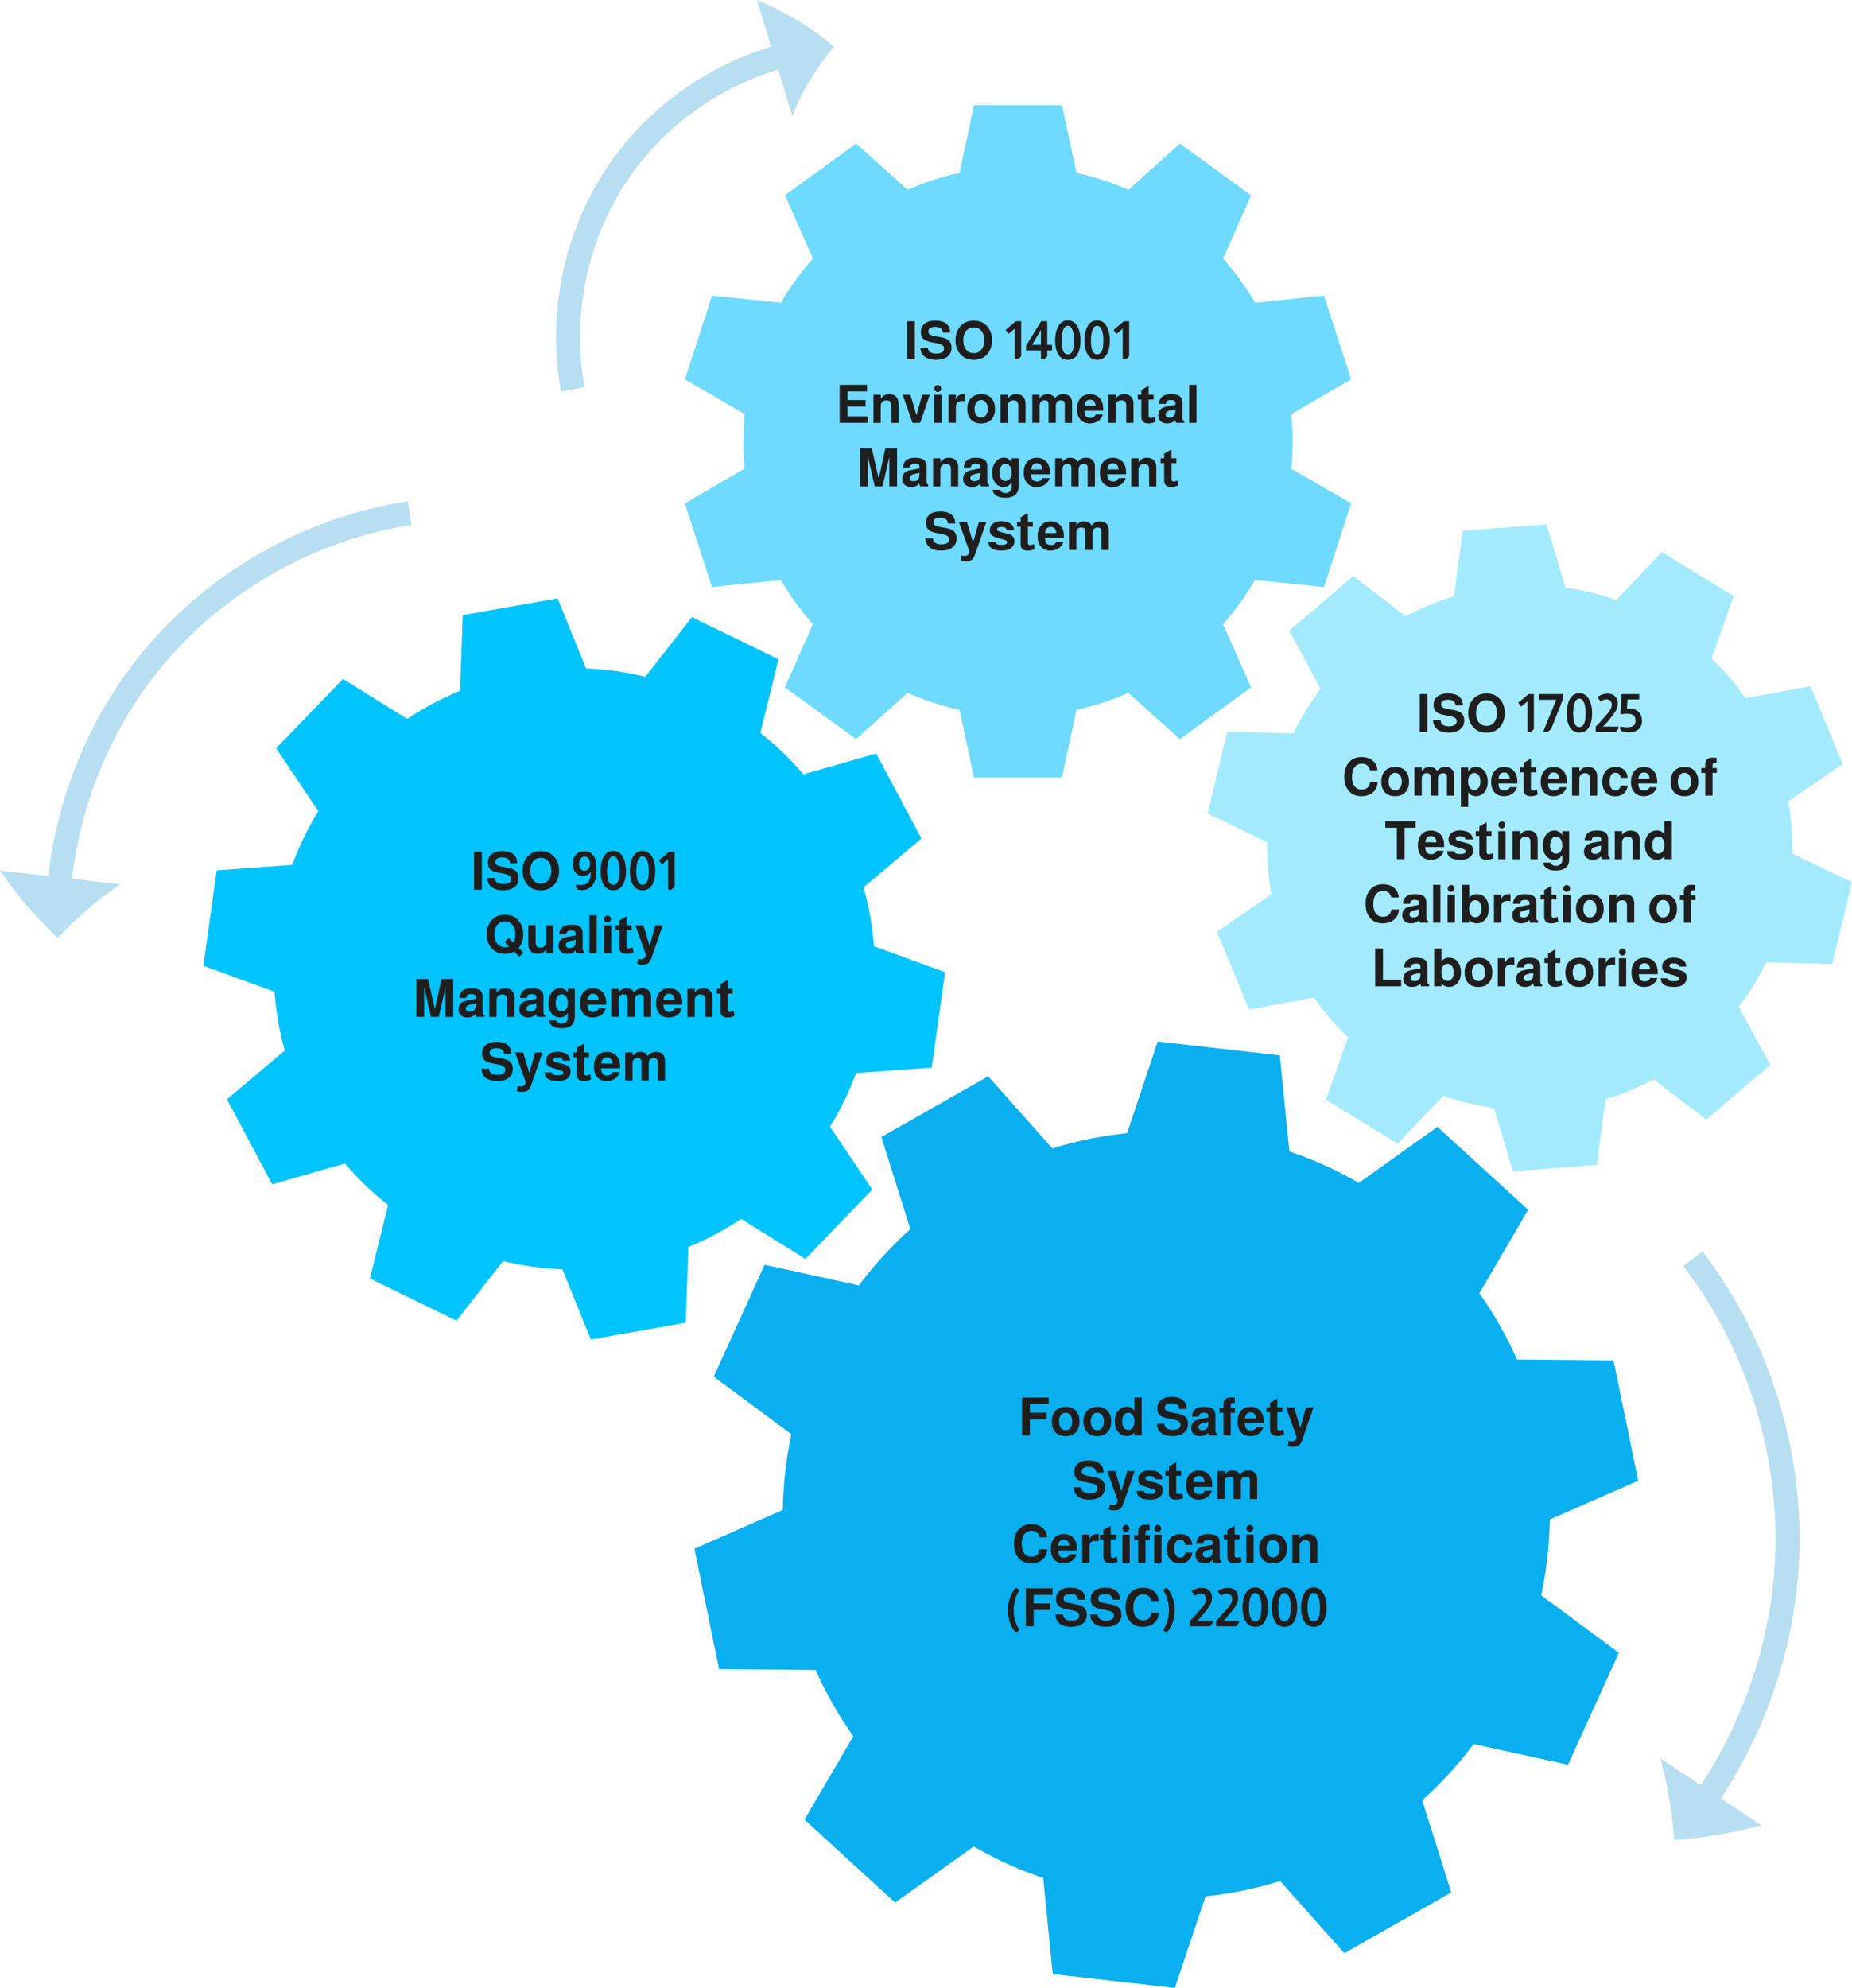
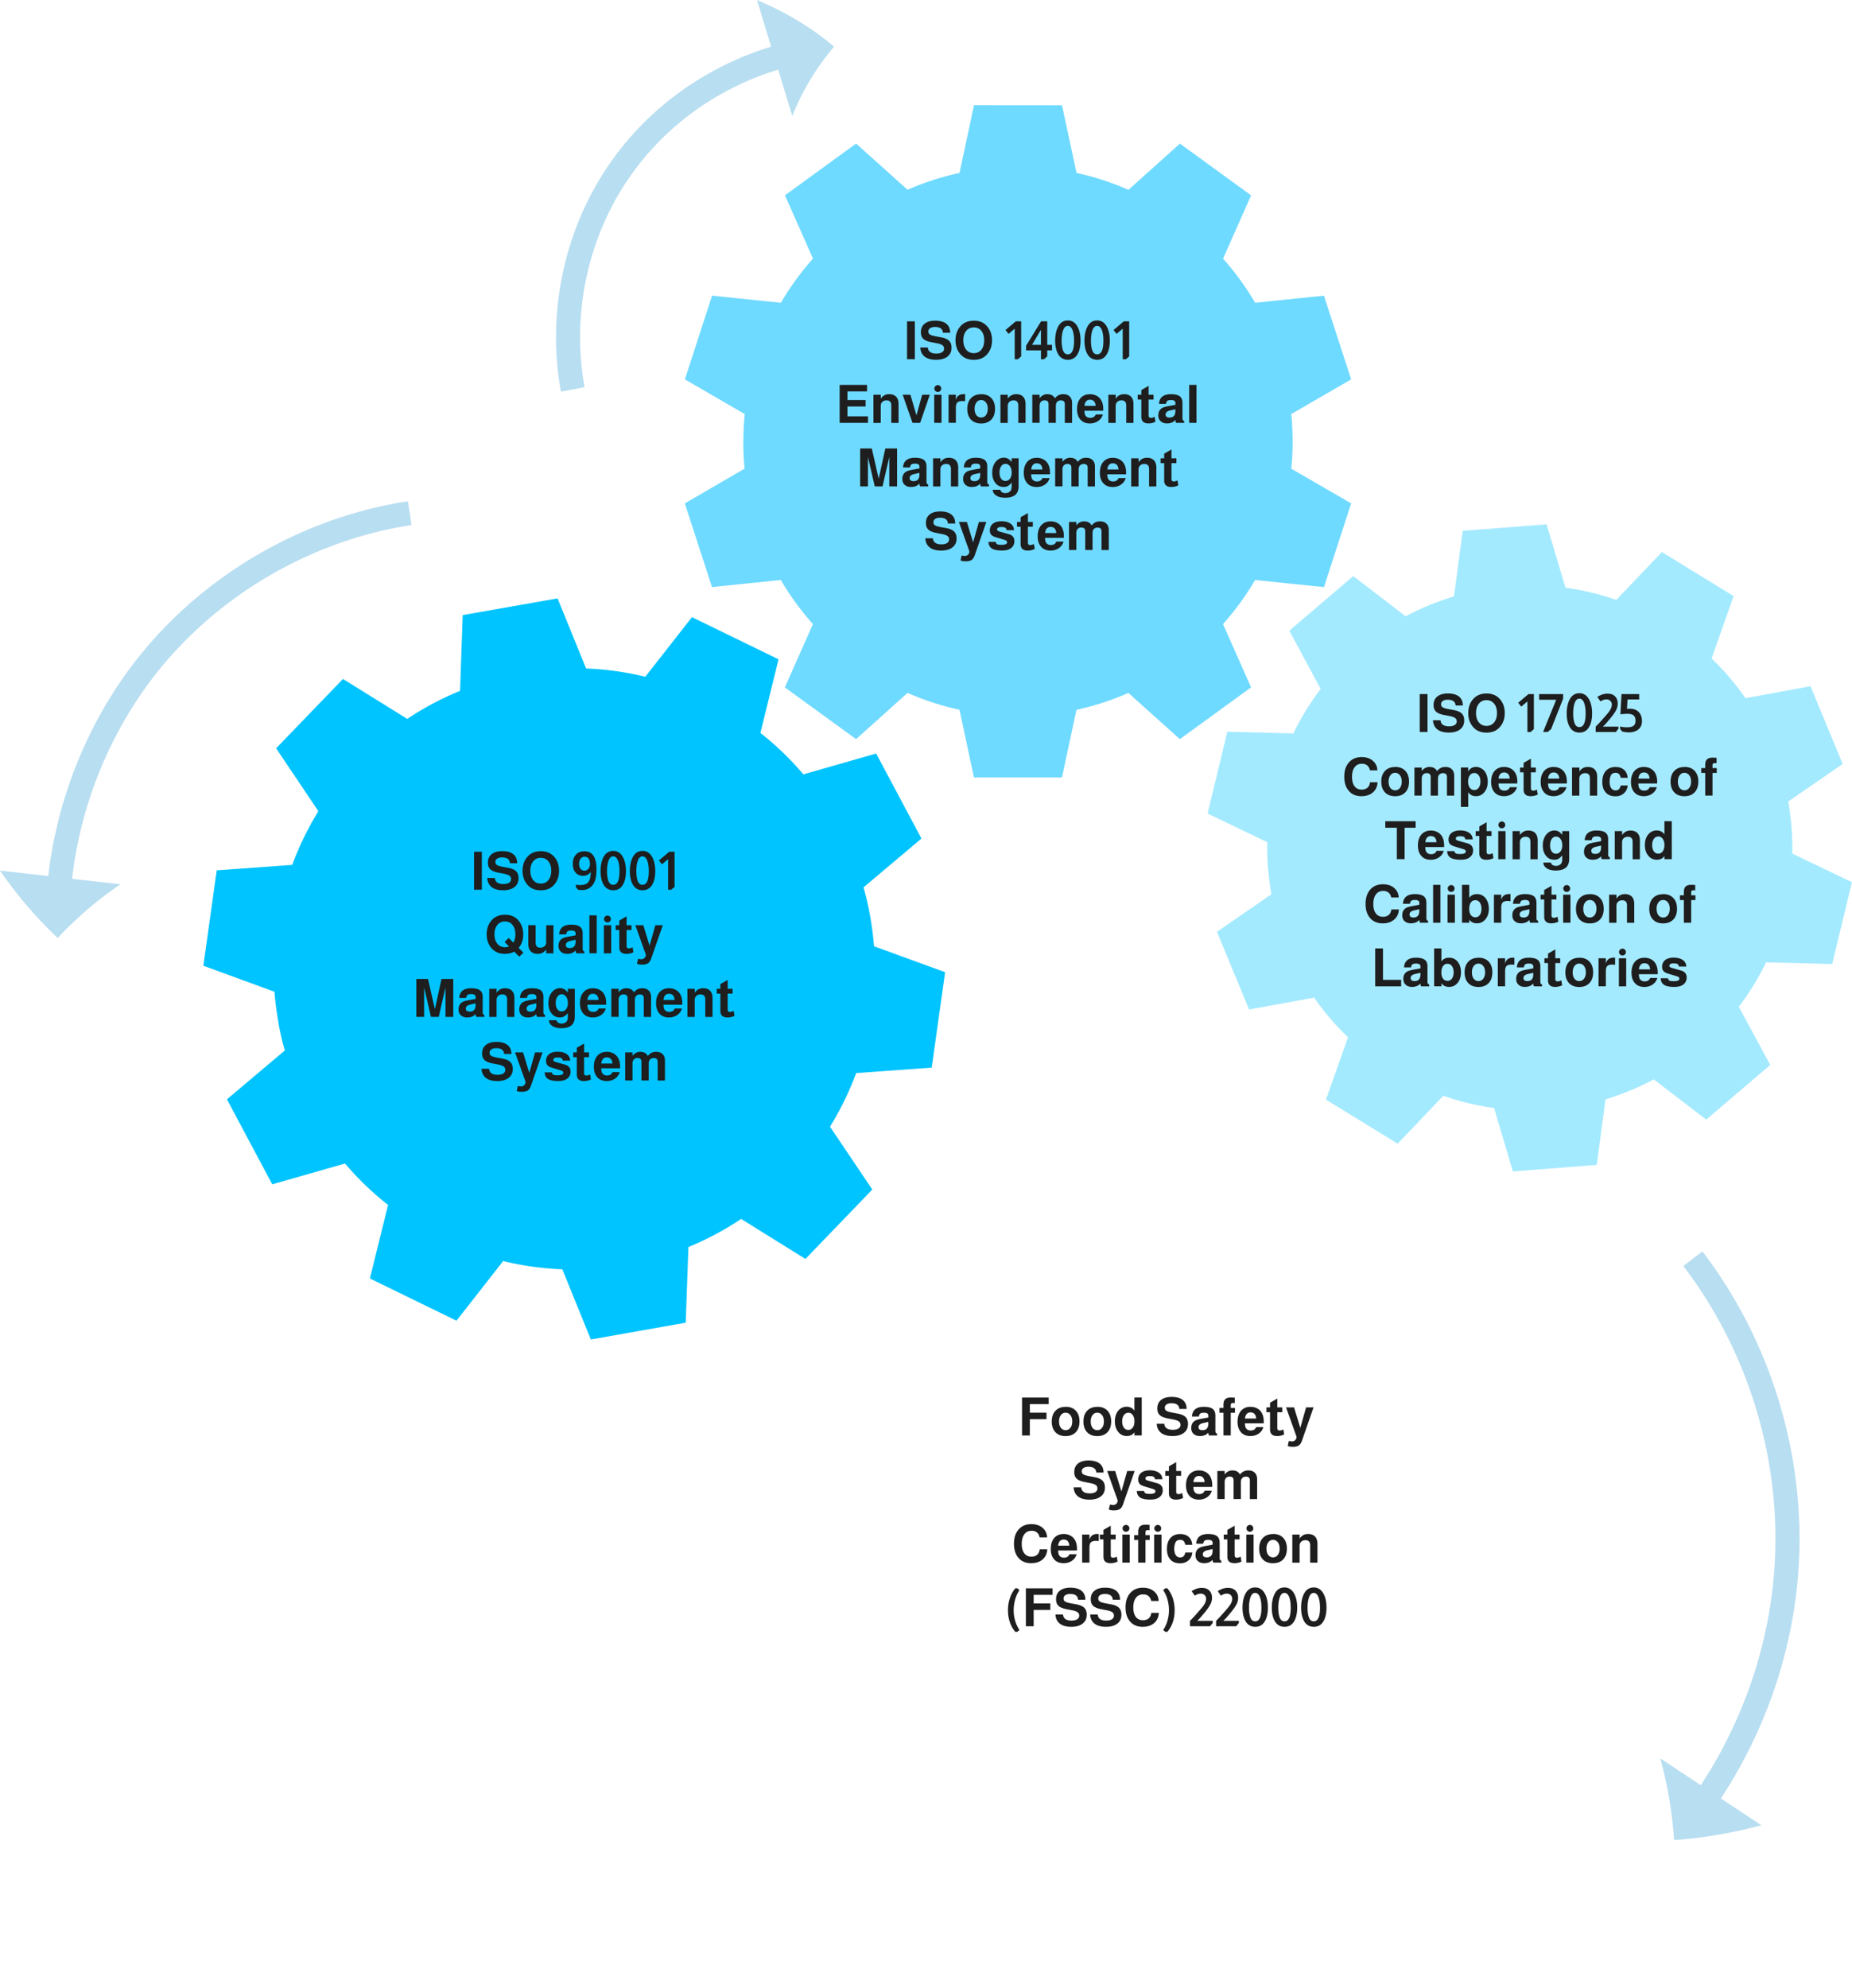
<svg xmlns="http://www.w3.org/2000/svg" id="Layer_1" data-name="Layer 1" viewBox="0 0 489.4 525.19">
  <defs>
    <style>.cls-3{fill:#1e1e1e}.cls-6{fill:#b8def1}</style>
  </defs>
-   <path d="M207.51 388.85c-.38 3.39-.6 6.73-.64 10.06l-23.37 10.26 6.52 31.81 25.52.23a100.58 100.58 0 0 0 9.96 17.51l-12.91 22.02 23.96 21.92 20.79-14.83a99.419 99.419 0 0 0 18.34 8.33l2.51 25.4 32.27 3.64 8.11-24.2c6.77-.69 13.37-2.06 19.72-4.04l16.96 19.07 28.25-16.05-7.67-24.35c5.01-4.48 9.54-9.45 13.58-14.84l24.94 5.45 13.44-29.57-20.51-15.18c.69-3.27 1.23-6.6 1.61-9.96s.58-6.73.64-10.08l23.37-10.24-6.52-31.81-25.51-.23c-2.75-6.18-6.08-12.03-9.94-17.49l12.89-22.06-23.97-21.9-20.78 14.82a99.419 99.419 0 0 0-18.34-8.33l-2.53-25.38-32.27-3.66-8.09 24.22c-6.77.69-13.36 2.04-19.74 4.02l-16.97-19.05-28.22 16.03 7.65 24.35c-4.98 4.48-9.54 9.45-13.59 14.86l-24.92-5.45-13.44 29.56 20.51 15.2c-.69 3.23-1.23 6.56-1.61 9.94Z" style="fill:#09afef" />
  <path d="M73.5 269.83c.46 2.63 1.04 5.19 1.76 7.7l-15.29 12.91 11.97 22.46 19.23-5.5c3.42 4.02 7.23 7.69 11.38 10.95l-4.81 19.42 22.89 11.16 12.33-15.77c5.07 1.25 10.3 1.98 15.64 2.19l7.53 18.54 25.07-4.44.72-19.99c4.94-2.02 9.59-4.52 13.93-7.42l16.99 10.57 17.67-18.34-11.18-16.6c2.77-4.48 5.07-9.22 6.92-14.17l19.96-1.44 3.54-25.21-18.79-6.85c-.21-2.61-.54-5.23-1-7.85s-1.06-5.19-1.76-7.72l15.3-12.89-11.97-22.46-19.23 5.5a79.861 79.861 0 0 0-11.36-10.94l4.79-19.45-22.88-11.14-12.33 15.75a78.185 78.185 0 0 0-15.64-2.19l-7.54-18.52-25.07 4.42-.7 20.01c-4.94 2.02-9.59 4.5-13.95 7.41l-16.99-10.55-17.66 18.32 11.16 16.61a80.6 80.6 0 0 0-6.91 14.19l-19.95 1.44-3.53 25.21 18.79 6.87c.2 2.58.53 5.2 1 7.83Z" style="fill:#00c4ff" />
  <path d="M335.1 229.42c.18 2.33.47 4.6.87 6.84l-14.39 9.92 8.5 20.54 17.18-3.15c2.63 3.79 5.63 7.3 8.96 10.48l-5.83 16.47 18.95 11.64 12.06-12.66c4.3 1.51 8.79 2.6 13.41 3.23l4.97 16.76 22.17-1.73 2.32-17.32a68.32 68.32 0 0 0 12.74-5.27l13.87 10.63 16.92-14.44-8.31-15.38c2.79-3.66 5.19-7.59 7.21-11.73l17.47.44 5.21-21.62-15.75-7.55c.04-2.29-.03-4.6-.2-6.91-.18-2.33-.48-4.6-.88-6.86l14.39-9.91-8.5-20.54-17.19 3.15c-2.65-3.8-5.64-7.3-8.95-10.47l5.81-16.5-18.95-11.63-12.06 12.65c-4.3-1.51-8.79-2.6-13.41-3.23l-4.99-16.74-22.17 1.71-2.31 17.33c-4.47 1.34-8.72 3.1-12.75 5.25L357.6 152.2l-16.9 14.43 8.29 15.38a70.498 70.498 0 0 0-7.21 11.75l-17.46-.44-5.21 21.62 15.76 7.56c-.05 2.26.02 4.57.2 6.89Z" style="fill:#a4eaff" />
  <path d="M196.42 116.6c0 2.44.11 4.84.35 7.21l-15.81 9.18 7.19 22.12 18.18-1.88c2.44 4.17 5.28 8.07 8.49 11.66l-7.42 16.71 18.82 13.68 13.61-12.22c4.36 1.93 8.96 3.42 13.72 4.46l3.82 17.88h23.26l3.83-17.87c4.77-1.03 9.35-2.54 13.72-4.46l13.6 12.21 18.82-13.68-7.41-16.72c3.2-3.59 6.03-7.49 8.48-11.65l18.19 1.88 7.19-22.12-15.82-9.16c.23-2.38.35-4.79.35-7.22s-.13-4.84-.35-7.22l15.82-9.16-7.19-22.12-18.18 1.88a72.925 72.925 0 0 0-8.48-11.65l7.41-16.73-18.81-13.67-13.6 12.21a71.698 71.698 0 0 0-13.72-4.46l-3.84-17.87-23.26-.02-3.82 17.89a71.97 71.97 0 0 0-13.73 4.44l-13.6-12.2-18.8 13.67 7.4 16.72a73.544 73.544 0 0 0-8.48 11.67l-18.18-1.88-7.19 22.12 15.82 9.17c-.23 2.35-.35 4.77-.35 7.21Z" style="fill:#6fdaff" />
  <path d="M241.75 84.89v10.02h-2.06V84.89h2.06ZM251.1 87.91h-1.93c-.07-1.02-.77-1.53-2.1-1.53-.53 0-.95.11-1.27.32s-.47.5-.47.87.13.62.39.8c.26.18.77.34 1.51.48l1.57.29c.92.18 1.6.48 2.02.91.42.43.63 1.04.63 1.82 0 1.07-.41 1.89-1.23 2.45-.71.5-1.67.74-2.87.74-1.37 0-2.42-.32-3.14-.95-.62-.55-.97-1.32-1.02-2.3h2c.08 1.06.83 1.6 2.25 1.6.63 0 1.13-.11 1.49-.34s.54-.54.54-.95-.14-.7-.43-.91c-.29-.21-.77-.39-1.46-.52l-1.4-.27c-1.02-.19-1.74-.48-2.18-.89s-.65-.99-.65-1.76c0-1.04.38-1.82 1.13-2.35.65-.47 1.54-.7 2.66-.7 1.35 0 2.37.31 3.05.92.59.54.89 1.29.9 2.25ZM257.33 84.73c1.42 0 2.56.45 3.42 1.36.93.98 1.4 2.25 1.4 3.81s-.47 2.81-1.4 3.81c-.85.91-1.99 1.36-3.42 1.36s-2.58-.45-3.43-1.36c-.93-1-1.4-2.27-1.4-3.81s.47-2.81 1.4-3.81c.86-.91 2-1.36 3.43-1.36Zm0 1.77c-.9 0-1.6.35-2.11 1.05-.44.61-.66 1.39-.66 2.35 0 1.1.29 1.96.85 2.59.49.54 1.13.81 1.92.81.9 0 1.6-.35 2.1-1.05.44-.61.66-1.39.66-2.35 0-1.1-.29-1.96-.85-2.59-.49-.54-1.13-.81-1.9-.81ZM269.85 84.89v9.27l-.87.76h-.84v-8.08l-1.62 1.37-.81-1.02 2.72-2.3h1.43ZM276.74 84.89v6.22H278v1.46h-1.26v1.58l-.85.77h-.81v-2.35h-3.93v-1.23l3.96-6.44h1.64Zm-1.67 2.24-2.35 3.98h2.35v-3.98ZM282.18 84.66c1.07 0 1.9.51 2.49 1.51.58.99.87 2.26.87 3.81s-.29 2.81-.87 3.72c-.57.91-1.4 1.36-2.48 1.36s-1.96-.48-2.53-1.43c-.55-.93-.83-2.15-.83-3.64s.28-2.79.83-3.78c.58-1.04 1.42-1.55 2.52-1.55Zm1.65 5.35c0-1-.1-1.83-.31-2.51-.28-.92-.73-1.39-1.34-1.4-.55 0-.96.37-1.23 1.11-.27.75-.41 1.68-.41 2.79 0 1 .11 1.82.32 2.46.25.77.69 1.15 1.32 1.15 1.1 0 1.65-1.2 1.65-3.6ZM289.92 84.66c1.07 0 1.9.51 2.49 1.51.58.99.87 2.26.87 3.81s-.29 2.81-.87 3.72c-.57.91-1.4 1.36-2.48 1.36s-1.96-.48-2.53-1.43c-.55-.93-.83-2.15-.83-3.64s.28-2.79.83-3.78c.58-1.04 1.42-1.55 2.52-1.55Zm1.66 5.35c0-1-.1-1.83-.31-2.51-.28-.92-.73-1.39-1.34-1.4-.55 0-.96.37-1.23 1.11-.27.75-.41 1.68-.41 2.79 0 1 .11 1.82.32 2.46.25.77.69 1.15 1.32 1.15 1.1 0 1.65-1.2 1.65-3.6ZM298.39 84.89v9.27l-.87.76h-.84v-8.08l-1.62 1.37-.81-1.02 2.72-2.3h1.43ZM223.94 107.4v2.59h5.43v1.72h-7.49v-10.02h7.24v1.72h-5.18v2.27h4.8v1.72h-4.8ZM230.82 104.29h1.93v1.05c.52-.8 1.26-1.2 2.21-1.2.85 0 1.49.25 1.93.76.37.45.56 1.05.56 1.82v5h-1.92v-4.61c0-.89-.42-1.33-1.25-1.33-.47 0-.84.13-1.12.4-.28.27-.42.62-.42 1.06v4.48h-1.93v-7.42ZM243.16 111.71h-2.03l-2.59-7.42h2.04l1.6 5.43 1.51-5.43h2.02l-2.55 7.42ZM248.8 104.29v7.42h-1.93v-7.42h1.93Zm-.98-2.55c.25 0 .46.09.64.27.17.18.26.39.26.64s-.09.46-.26.64c-.17.17-.39.26-.64.26s-.47-.09-.64-.26c-.18-.17-.27-.38-.27-.64s.09-.47.27-.64.39-.27.64-.27ZM250.66 104.29h1.93v1.41c.24-1.04.93-1.57 2.07-1.57h.38v1.9c-.22-.05-.46-.07-.71-.07-.63 0-1.07.12-1.32.35-.28.26-.42.73-.42 1.41v3.98h-1.93v-7.42ZM259.28 104.14c1.22 0 2.16.39 2.81 1.18.57.67.85 1.57.85 2.69 0 1.29-.37 2.28-1.11 2.97-.64.6-1.5.9-2.56.9-1.22 0-2.16-.39-2.81-1.16-.57-.68-.85-1.58-.85-2.7 0-1.28.37-2.26 1.11-2.95.64-.61 1.5-.91 2.56-.91Zm0 1.55c-.52 0-.94.21-1.26.64s-.48.98-.48 1.67c0 .75.18 1.33.53 1.76.32.36.72.55 1.2.55.52 0 .95-.21 1.27-.64s.48-.98.48-1.67c0-.74-.18-1.32-.55-1.75-.32-.37-.72-.56-1.2-.56ZM264.38 104.29h1.93v1.05c.52-.8 1.26-1.2 2.21-1.2.85 0 1.49.25 1.93.76.37.45.56 1.05.56 1.82v5h-1.92v-4.61c0-.89-.42-1.33-1.25-1.33-.47 0-.84.13-1.12.4-.28.27-.42.62-.42 1.06v4.48h-1.93v-7.42ZM272.8 104.29h1.92v.9c.57-.7 1.25-1.05 2.03-1.05.96 0 1.63.36 2.02 1.09.56-.73 1.28-1.09 2.17-1.09.75 0 1.33.2 1.74.61s.62.97.62 1.69v5.28h-1.92v-4.97c0-.64-.35-.97-1.05-.97-.41 0-.73.13-.97.38s-.35.61-.35 1.07v4.48h-1.93v-4.97c0-.64-.35-.97-1.04-.97-.41 0-.73.13-.97.38-.23.26-.35.61-.35 1.07v4.48h-1.93v-7.42ZM291.53 108.51h-4.98c.03.6.12 1.02.28 1.27.27.41.7.62 1.27.62.72 0 1.2-.3 1.44-.9h1.9c-.21.73-.63 1.3-1.25 1.73-.62.42-1.35.64-2.18.64-1.13 0-2-.38-2.6-1.13-.53-.66-.8-1.54-.8-2.62 0-1.32.34-2.33 1.04-3.05.61-.62 1.4-.92 2.39-.92.76 0 1.42.19 1.99.56s.97.9 1.22 1.57c.2.52.29 1.15.29 1.89 0 .09 0 .21-.01.35Zm-2-1.28c-.09-1.08-.59-1.62-1.5-1.62-.85 0-1.33.54-1.46 1.62h2.95ZM292.9 104.29h1.93v1.05c.52-.8 1.26-1.2 2.21-1.2.85 0 1.49.25 1.93.76.37.45.56 1.05.56 1.82v5h-1.92v-4.61c0-.89-.42-1.33-1.25-1.33-.47 0-.84.13-1.12.4-.28.27-.42.62-.42 1.06v4.48h-1.93v-7.42ZM304.83 104.29v1.27h-1.3v4.13c0 .27.05.46.15.56.1.1.28.15.54.15.21 0 .49-.08.83-.25.03-.02.05-.03.07-.04l.22 1.32c-.59.29-1.2.43-1.85.43-1.26 0-1.89-.58-1.89-1.74v-4.56h-.95v-1.27h.95v-1.23l1.93-1.11v2.34h1.3ZM312.92 111.22v.49h-2.1c-.14-.18-.21-.43-.22-.76-.51.61-1.26.91-2.24.91-.72 0-1.3-.22-1.74-.66-.35-.35-.53-.84-.53-1.47 0-.93.37-1.6 1.12-1.99.32-.17.95-.34 1.89-.5l1.51-.28v-.53c-.02-.49-.4-.74-1.13-.74-.48 0-.81.07-1 .22s-.31.41-.36.79h-1.85c.11-1.71 1.17-2.56 3.16-2.56 1.1 0 1.89.2 2.38.59.44.37.66.94.66 1.69v4.14c0 .34.15.56.45.66Zm-2.31-3.09-1.41.32c-.4.09-.7.23-.9.41a.87.87 0 0 0-.28.66c0 .53.35.8 1.04.8 1 0 1.51-.55 1.54-1.64v-.55ZM316.18 101.69v10.02h-1.93v-10.02h1.93ZM229.36 120.71v7.8h-2.06v-10.02h3.08l1.82 7.98 1.75-7.98h3.11v10.02H235v-7.8l-1.78 7.8h-2.06l-1.81-7.8ZM245.28 128.02v.49h-2.1c-.14-.18-.21-.43-.22-.76-.51.61-1.26.91-2.24.91-.72 0-1.3-.22-1.74-.66-.35-.35-.53-.84-.53-1.47 0-.93.37-1.6 1.12-1.99.32-.17.95-.34 1.89-.5l1.51-.28v-.53c-.02-.49-.4-.74-1.13-.74-.48 0-.81.07-1 .22s-.31.41-.36.79h-1.85c.11-1.71 1.17-2.56 3.16-2.56 1.1 0 1.89.2 2.38.59.44.37.66.94.66 1.69v4.14c0 .34.15.56.45.66Zm-2.31-3.09-1.41.32c-.4.09-.7.23-.9.41a.87.87 0 0 0-.28.66c0 .53.35.8 1.04.8 1 0 1.51-.55 1.54-1.64v-.55ZM246.58 121.09h1.93v1.05c.52-.8 1.26-1.2 2.21-1.2.85 0 1.49.25 1.93.76.37.45.56 1.05.56 1.82v5h-1.92v-4.61c0-.89-.42-1.33-1.25-1.33-.47 0-.84.13-1.12.4-.28.27-.42.62-.42 1.06v4.48h-1.93v-7.42ZM261.34 128.02v.49h-2.1c-.14-.18-.21-.43-.22-.76-.51.61-1.26.91-2.24.91-.72 0-1.3-.22-1.74-.66-.35-.35-.53-.84-.53-1.47 0-.93.37-1.6 1.12-1.99.32-.17.95-.34 1.89-.5l1.51-.28v-.53c-.02-.49-.4-.74-1.13-.74-.48 0-.81.07-1 .22s-.31.41-.36.79h-1.85c.11-1.71 1.17-2.56 3.16-2.56 1.1 0 1.89.2 2.38.59.44.37.66.94.66 1.69v4.14c0 .34.15.56.45.66Zm-2.31-3.09-1.41.32c-.4.09-.7.23-.9.41a.87.87 0 0 0-.28.66c0 .53.35.8 1.04.8 1 0 1.51-.55 1.54-1.64v-.55ZM267.34 121.09h1.83v7.35c0 1.15-.36 1.97-1.08 2.46-.61.4-1.44.6-2.49.6s-1.94-.24-2.52-.71c-.48-.38-.72-.84-.74-1.39h1.99c.16.58.62.87 1.37.87.48 0 .88-.15 1.2-.45.29-.26.43-.67.43-1.22v-1.11c-.36.44-.69.74-.99.91-.31.17-.68.25-1.12.25-.96 0-1.72-.39-2.28-1.18-.49-.67-.74-1.53-.74-2.56 0-1.22.33-2.22.99-3 .58-.66 1.28-.99 2.1-.99s1.48.39 2.04 1.16v-1.01Zm-1.65 1.46c-.47 0-.84.21-1.13.64-.29.43-.43.99-.43 1.68s.14 1.19.43 1.6c.28.4.66.6 1.13.6s.89-.21 1.2-.62c.3-.38.45-.92.45-1.6 0-.74-.17-1.32-.52-1.75-.3-.37-.68-.56-1.13-.56ZM277.46 125.31h-4.98c.03.6.12 1.02.28 1.27.27.41.7.62 1.27.62.72 0 1.2-.3 1.44-.9h1.9c-.21.73-.63 1.3-1.25 1.73-.62.42-1.35.64-2.18.64-1.13 0-2-.38-2.6-1.13-.53-.66-.8-1.54-.8-2.62 0-1.32.34-2.33 1.04-3.05.61-.62 1.4-.92 2.39-.92.76 0 1.42.19 1.99.56s.97.9 1.22 1.57c.2.52.29 1.15.29 1.89 0 .09 0 .21-.01.35Zm-2-1.28c-.09-1.08-.59-1.62-1.5-1.62-.85 0-1.33.54-1.46 1.62h2.95ZM278.84 121.09h1.92v.9c.57-.7 1.25-1.05 2.03-1.05.96 0 1.63.36 2.02 1.09.56-.73 1.28-1.09 2.17-1.09.75 0 1.33.2 1.74.61s.62.97.62 1.69v5.28h-1.92v-4.97c0-.64-.35-.97-1.05-.97-.41 0-.73.13-.97.38s-.35.61-.35 1.07v4.48h-1.93v-4.97c0-.64-.35-.97-1.04-.97-.41 0-.73.13-.97.38-.23.26-.35.61-.35 1.07v4.48h-1.93v-7.42ZM297.57 125.31h-4.98c.03.6.12 1.02.28 1.27.27.41.7.62 1.27.62.72 0 1.2-.3 1.44-.9h1.9c-.21.73-.63 1.3-1.25 1.73-.62.42-1.35.64-2.18.64-1.13 0-2-.38-2.6-1.13-.53-.66-.8-1.54-.8-2.62 0-1.32.34-2.33 1.04-3.05.61-.62 1.4-.92 2.39-.92.76 0 1.42.19 1.99.56s.97.9 1.22 1.57c.2.52.29 1.15.29 1.89 0 .09 0 .21-.01.35Zm-2-1.28c-.09-1.08-.59-1.62-1.5-1.62-.85 0-1.33.54-1.46 1.62h2.95ZM298.94 121.09h1.93v1.05c.52-.8 1.26-1.2 2.21-1.2.85 0 1.49.25 1.93.76.37.45.56 1.05.56 1.82v5h-1.92v-4.61c0-.89-.42-1.33-1.25-1.33-.47 0-.84.13-1.12.4-.28.27-.42.62-.42 1.06v4.48h-1.93v-7.42ZM310.87 121.09v1.27h-1.3v4.13c0 .27.05.46.15.56.1.1.28.15.54.15.21 0 .49-.08.83-.25.03-.02.05-.03.07-.04l.22 1.32c-.59.29-1.2.43-1.85.43-1.26 0-1.89-.58-1.89-1.74v-4.56h-.95v-1.27h.95v-1.23l1.93-1.11v2.34h1.3ZM252.43 138.31h-1.93c-.07-1.02-.77-1.53-2.1-1.53-.53 0-.95.11-1.27.32s-.47.5-.47.87.13.62.39.8c.26.18.77.34 1.51.48l1.57.29c.92.18 1.6.48 2.02.91.42.43.63 1.04.63 1.82 0 1.07-.41 1.89-1.23 2.45-.71.5-1.67.74-2.87.74-1.37 0-2.42-.32-3.14-.95-.62-.55-.97-1.32-1.02-2.3h2c.08 1.06.83 1.6 2.25 1.6.63 0 1.13-.11 1.49-.34s.54-.54.54-.95-.14-.7-.43-.91c-.29-.21-.77-.39-1.46-.52l-1.4-.27c-1.02-.19-1.74-.48-2.18-.89s-.65-.99-.65-1.76c0-1.04.38-1.82 1.13-2.35.65-.47 1.54-.7 2.66-.7 1.35 0 2.37.31 3.05.92.59.54.89 1.29.9 2.25ZM258.68 137.89h1.97l-3.05 8.76c-.21.62-.5 1.06-.85 1.29-.36.24-.88.36-1.58.36-.64 0-1.09-.08-1.34-.25l.29-1.3c.34.08.62.13.84.13.33 0 .61-.11.84-.33.23-.22.35-.48.35-.78v-.15l-2.76-7.73h2.11l1.65 5.4 1.53-5.4ZM267.94 140.07h-1.96c0-.3-.12-.51-.32-.64s-.56-.19-1.06-.19c-.74 0-1.11.21-1.11.64 0 .25.22.44.67.56l2.44.69c.97.27 1.46.89 1.46 1.85 0 .76-.29 1.37-.88 1.83-.55.43-1.34.64-2.38.64-1.27 0-2.18-.19-2.73-.56-.54-.35-.83-.93-.87-1.72h1.92c.06.31.19.51.4.62s.6.15 1.17.15c.96 0 1.44-.23 1.44-.69 0-.27-.21-.47-.64-.6l-2.3-.7c-.59-.18-.99-.38-1.2-.62-.28-.29-.42-.68-.42-1.18 0-.81.31-1.44.92-1.88.54-.37 1.25-.56 2.13-.56 1.06 0 1.9.24 2.52.71.53.42.8.96.81 1.62ZM272.93 137.89v1.27h-1.3v4.13c0 .27.05.46.15.56.1.1.28.15.54.15.21 0 .49-.08.83-.25.03-.02.05-.03.07-.04l.22 1.32c-.59.29-1.2.43-1.85.43-1.26 0-1.89-.58-1.89-1.74v-4.56h-.95v-1.27h.95v-1.23l1.93-1.11v2.34h1.3ZM281.13 142.1h-4.98c.03.6.12 1.02.28 1.27.27.41.7.62 1.27.62.72 0 1.2-.3 1.44-.9h1.9c-.21.73-.63 1.3-1.25 1.73-.62.42-1.35.64-2.18.64-1.13 0-2-.38-2.6-1.13-.53-.66-.8-1.54-.8-2.62 0-1.32.34-2.33 1.04-3.05.61-.62 1.4-.92 2.39-.92.76 0 1.42.19 1.99.56s.97.9 1.22 1.57c.2.52.29 1.15.29 1.89 0 .09 0 .21-.01.35Zm-2-1.27c-.09-1.08-.59-1.62-1.5-1.62-.85 0-1.33.54-1.46 1.62h2.95ZM282.5 137.89h1.92v.9c.57-.7 1.25-1.05 2.03-1.05.96 0 1.63.36 2.02 1.09.56-.73 1.28-1.09 2.17-1.09.75 0 1.33.2 1.74.61s.62.97.62 1.69v5.28h-1.92v-4.97c0-.64-.35-.97-1.05-.97-.41 0-.73.13-.97.38s-.35.61-.35 1.07v4.48h-1.93v-4.97c0-.64-.35-.97-1.04-.97-.41 0-.73.13-.97.38-.23.26-.35.61-.35 1.07v4.48h-1.93v-7.42ZM377.23 183.37v10.02h-2.06v-10.02h2.06ZM386.58 186.39h-1.93c-.07-1.02-.77-1.53-2.1-1.53-.53 0-.95.11-1.27.32s-.47.5-.47.87.13.62.39.8c.26.18.77.34 1.51.48l1.57.29c.92.18 1.6.48 2.02.91.42.43.63 1.04.63 1.82 0 1.07-.41 1.89-1.23 2.45-.71.5-1.67.74-2.87.74-1.37 0-2.42-.32-3.14-.95-.62-.55-.97-1.32-1.02-2.3h2c.08 1.06.83 1.6 2.25 1.6.63 0 1.13-.11 1.49-.34s.54-.54.54-.94-.14-.7-.43-.91c-.29-.21-.77-.39-1.46-.52l-1.4-.27c-1.02-.19-1.74-.48-2.18-.89s-.65-.99-.65-1.76c0-1.04.38-1.82 1.13-2.35.65-.47 1.54-.7 2.66-.7 1.35 0 2.37.31 3.05.92.59.54.89 1.29.9 2.25ZM392.82 183.22c1.42 0 2.56.45 3.42 1.36.93.98 1.4 2.25 1.4 3.81s-.47 2.81-1.4 3.81c-.85.91-1.99 1.36-3.42 1.36s-2.58-.45-3.43-1.36c-.93-1-1.4-2.27-1.4-3.81s.47-2.81 1.4-3.81c.86-.91 2-1.36 3.43-1.36Zm0 1.76c-.9 0-1.6.35-2.11 1.05-.44.61-.66 1.39-.66 2.35 0 1.1.29 1.96.85 2.59.49.54 1.13.81 1.92.81.9 0 1.6-.35 2.1-1.05.44-.61.66-1.39.66-2.35 0-1.1-.29-1.96-.85-2.59-.49-.54-1.13-.81-1.9-.81ZM405.33 183.37v9.27l-.87.76h-.84v-8.08l-1.62 1.37-.81-1.02 2.72-2.3h1.43ZM413.07 183.37v1.2l-3.18 8.06-.92.76h-1.2l3.46-8.51h-4.51v-1.51h6.36ZM417.36 183.15c1.07 0 1.9.51 2.49 1.51.58.99.87 2.26.87 3.81s-.29 2.81-.87 3.72c-.57.91-1.4 1.36-2.48 1.36s-1.96-.48-2.53-1.43c-.55-.93-.83-2.15-.83-3.64s.28-2.79.83-3.78c.58-1.04 1.42-1.55 2.52-1.55Zm1.65 5.34c0-1-.1-1.83-.31-2.51-.28-.92-.73-1.39-1.34-1.4-.55 0-.96.37-1.23 1.11-.27.75-.41 1.68-.41 2.79 0 1 .11 1.82.32 2.46.25.77.69 1.15 1.32 1.15 1.1 0 1.65-1.2 1.65-3.6ZM422.1 184.13c.89-.58 1.78-.87 2.69-.87s1.6.27 2.07.8c.42.46.63 1.07.63 1.83 0 .57-.13 1.13-.41 1.68-.27.55-.74 1.24-1.41 2.06-.76.91-1.18 1.41-1.26 1.5l-.83.84h4.1v.56l-.7.87h-5.31v-1.43l1.04-1.06 1.01-1.15c.77-.86 1.27-1.45 1.5-1.78.48-.68.71-1.28.71-1.81 0-.41-.13-.74-.4-1s-.61-.39-1.04-.39c-.5 0-1.02.18-1.54.55l-.85-1.2ZM433.16 183.37v1.43h-3.08l-.14 2.51c.31-.05.56-.07.76-.07 1.06 0 1.89.34 2.46 1.01.49.58.74 1.34.74 2.28 0 1.01-.38 1.78-1.13 2.32-.61.43-1.37.64-2.3.64-.61 0-1.2-.07-1.79-.22l-.55-.66v-.66c.64.13 1.2.2 1.68.2.83 0 1.42-.11 1.76-.34.41-.26.62-.72.62-1.37s-.17-1.14-.52-1.43c-.35-.29-.91-.43-1.69-.43-.33 0-.84.04-1.54.11-.09 0-.17.02-.24.03l.29-5.35h4.66ZM363.98 203.52h-1.96c-.27-1.16-.99-1.74-2.14-1.74-.87 0-1.54.35-2 1.04-.4.61-.6 1.41-.6 2.42 0 1.14.25 2.01.76 2.6.44.51 1.03.77 1.78.77.64 0 1.16-.17 1.54-.5.38-.34.61-.82.67-1.44h2c-.07 1.21-.53 2.15-1.4 2.81-.75.58-1.7.87-2.87.87-1.49 0-2.65-.52-3.47-1.57-.71-.91-1.06-2.1-1.06-3.58 0-1.7.47-3.01 1.4-3.95.81-.82 1.87-1.23 3.18-1.23 1.55 0 2.72.52 3.51 1.55.39.51.62 1.16.67 1.95ZM368.68 202.62c1.22 0 2.16.39 2.81 1.18.57.67.85 1.57.85 2.69 0 1.29-.37 2.28-1.11 2.97-.64.6-1.5.9-2.56.9-1.22 0-2.16-.39-2.81-1.16-.57-.68-.85-1.58-.85-2.7 0-1.28.37-2.26 1.11-2.95.64-.61 1.5-.91 2.56-.91Zm0 1.56c-.52 0-.94.21-1.26.64s-.48.98-.48 1.67c0 .75.18 1.33.53 1.76.32.36.72.55 1.2.55.52 0 .95-.21 1.27-.64s.48-.98.48-1.67c0-.74-.18-1.32-.55-1.75-.32-.37-.72-.56-1.2-.56ZM373.78 202.78h1.92v.9c.57-.7 1.25-1.05 2.03-1.05.96 0 1.63.36 2.02 1.09.56-.73 1.28-1.09 2.17-1.09.75 0 1.33.2 1.74.61s.62.97.62 1.69v5.28h-1.92v-4.97c0-.64-.35-.97-1.05-.97-.41 0-.73.13-.97.38s-.35.61-.35 1.07v4.48h-1.93v-4.97c0-.64-.35-.97-1.04-.97-.41 0-.73.13-.97.38-.23.26-.35.61-.35 1.07v4.48h-1.93v-7.42ZM387.97 202.78v1.06c.45-.81 1.13-1.22 2.06-1.22.44 0 .87.11 1.29.32s.76.5 1.02.84c.53.74.8 1.66.8 2.76 0 1.19-.33 2.14-.99 2.87-.57.63-1.27.94-2.11.94-.92 0-1.6-.35-2.06-1.05v3.89h-1.93v-10.42h1.93Zm1.61 1.45c-.49 0-.88.21-1.18.62s-.45.96-.45 1.64.15 1.21.45 1.62c.3.41.69.62 1.18.62s.88-.21 1.18-.62c.3-.41.45-.95.45-1.62s-.15-1.23-.45-1.64c-.3-.42-.69-.62-1.18-.62ZM400.96 206.99h-4.98c.03.6.12 1.02.28 1.27.27.41.7.62 1.27.62.72 0 1.2-.3 1.44-.9h1.9c-.21.73-.63 1.3-1.25 1.73-.62.42-1.35.64-2.18.64-1.13 0-2-.38-2.6-1.13-.53-.66-.8-1.54-.8-2.62 0-1.32.34-2.33 1.04-3.05.61-.62 1.4-.92 2.39-.92.76 0 1.42.19 1.99.56s.97.9 1.22 1.57c.2.52.29 1.15.29 1.89 0 .09 0 .21-.01.35Zm-2-1.28c-.09-1.08-.59-1.62-1.5-1.62-.85 0-1.33.54-1.46 1.62h2.95ZM405.85 202.78v1.27h-1.3v4.13c0 .27.05.46.15.56.1.1.28.15.54.15.21 0 .49-.08.83-.25.03-.02.05-.03.07-.04l.22 1.32c-.59.29-1.2.43-1.85.43-1.26 0-1.89-.58-1.89-1.74v-4.56h-.95v-1.27h.95v-1.23l1.93-1.11v2.34h1.3ZM414.05 206.99h-4.98c.03.6.12 1.02.28 1.27.27.41.7.62 1.27.62.72 0 1.2-.3 1.44-.9h1.9c-.21.73-.63 1.3-1.25 1.73-.62.42-1.35.64-2.18.64-1.13 0-2-.38-2.6-1.13-.53-.66-.8-1.54-.8-2.62 0-1.32.34-2.33 1.04-3.05.61-.62 1.4-.92 2.39-.92.76 0 1.42.19 1.99.56s.97.9 1.22 1.57c.2.52.29 1.15.29 1.89 0 .09 0 .21-.01.35Zm-2-1.28c-.09-1.08-.59-1.62-1.5-1.62-.85 0-1.33.54-1.46 1.62h2.95ZM415.43 202.78h1.93v1.05c.52-.8 1.26-1.2 2.21-1.2.85 0 1.49.25 1.93.76.37.45.56 1.05.56 1.82v5h-1.92v-4.61c0-.89-.42-1.33-1.25-1.33-.47 0-.84.13-1.12.4-.28.27-.42.62-.42 1.06v4.48h-1.93v-7.42ZM430.11 205.49h-1.83c-.11-.49-.27-.83-.48-1.02-.21-.2-.51-.29-.89-.29-.58 0-.98.21-1.2.62-.24.48-.36 1.06-.36 1.75s.14 1.25.41 1.66c.27.41.66.61 1.14.61.38 0 .68-.1.89-.3.21-.2.38-.53.5-1h1.83c-.09.93-.47 1.66-1.12 2.17-.57.46-1.27.69-2.11.69-1.18 0-2.07-.38-2.67-1.13-.53-.65-.8-1.54-.8-2.65 0-1.34.35-2.36 1.05-3.05.61-.61 1.43-.91 2.46-.91s1.77.29 2.35.85c.5.5.77 1.18.84 2.02ZM437.91 206.99h-4.98c.03.6.12 1.02.28 1.27.27.41.7.62 1.27.62.72 0 1.2-.3 1.44-.9h1.9c-.21.73-.63 1.3-1.25 1.73-.62.42-1.35.64-2.18.64-1.13 0-2-.38-2.6-1.13-.53-.66-.8-1.54-.8-2.62 0-1.32.34-2.33 1.04-3.05.61-.62 1.4-.92 2.39-.92.76 0 1.42.19 1.99.56s.97.9 1.22 1.57c.2.52.29 1.15.29 1.89 0 .09 0 .21-.01.35Zm-2-1.28c-.09-1.08-.59-1.62-1.5-1.62-.85 0-1.33.54-1.46 1.62h2.95ZM445.13 202.62c1.22 0 2.16.39 2.81 1.18.57.67.85 1.57.85 2.69 0 1.29-.37 2.28-1.11 2.97-.64.6-1.5.9-2.56.9-1.22 0-2.16-.39-2.81-1.16-.57-.68-.85-1.58-.85-2.7 0-1.28.37-2.26 1.11-2.95.64-.61 1.5-.91 2.56-.91Zm0 1.56c-.52 0-.94.21-1.26.64s-.48.98-.48 1.67c0 .75.18 1.33.53 1.76.32.36.72.55 1.2.55.52 0 .95-.21 1.27-.64s.48-.98.48-1.67c0-.74-.18-1.32-.55-1.75-.32-.37-.72-.56-1.2-.56ZM453.66 202.93v1.27h-1.12v5.99h-1.93v-5.99h-1.05v-1.27h1.05v-.9c0-1.24.62-1.86 1.88-1.86.3 0 .67.01 1.12.04v1.44c-.19-.03-.37-.04-.55-.04-.35 0-.52.2-.52.59v.73h1.12ZM371.18 218.69v8.3h-2.06v-8.3h-3.05v-1.72h8.02v1.72h-2.91ZM381.61 223.79h-4.98c.03.6.12 1.02.28 1.27.27.41.7.62 1.27.62.72 0 1.2-.3 1.44-.9h1.9c-.21.73-.63 1.3-1.25 1.73-.62.42-1.35.64-2.18.64-1.13 0-2-.38-2.6-1.13-.53-.66-.8-1.54-.8-2.62 0-1.32.34-2.33 1.04-3.05.61-.62 1.4-.92 2.39-.92.76 0 1.42.19 1.99.56s.97.9 1.22 1.57c.2.52.29 1.15.29 1.89 0 .09 0 .21-.01.35Zm-2-1.28c-.09-1.08-.59-1.62-1.5-1.62-.85 0-1.33.54-1.46 1.62h2.95ZM389.15 221.76h-1.96c0-.3-.12-.51-.32-.64s-.56-.19-1.06-.19c-.74 0-1.11.21-1.11.64 0 .25.22.44.67.56l2.44.69c.97.27 1.46.89 1.46 1.85 0 .76-.29 1.37-.88 1.83-.55.43-1.34.64-2.38.64-1.27 0-2.18-.19-2.73-.56-.54-.35-.83-.93-.87-1.72h1.92c.06.31.19.51.4.62s.6.15 1.17.15c.96 0 1.44-.23 1.44-.69 0-.27-.21-.47-.64-.6l-2.3-.7c-.59-.18-.99-.38-1.2-.62-.28-.29-.42-.68-.42-1.18 0-.81.31-1.44.92-1.88.54-.37 1.25-.56 2.13-.56 1.06 0 1.9.24 2.52.71.53.42.8.96.81 1.62ZM394.14 219.58v1.27h-1.3v4.13c0 .27.05.46.15.56.1.1.28.15.54.15.21 0 .49-.08.83-.25.03-.02.05-.03.07-.04l.22 1.32c-.59.29-1.2.43-1.85.43-1.26 0-1.89-.58-1.89-1.74v-4.56h-.95v-1.27h.95v-1.23l1.93-1.11v2.34h1.3ZM397.85 219.58V227h-1.93v-7.42h1.93Zm-.98-2.55c.25 0 .46.09.64.27.17.18.26.39.26.64s-.09.46-.26.64c-.17.17-.39.26-.64.26s-.47-.09-.64-.26c-.18-.17-.27-.38-.27-.64s.09-.47.27-.64.39-.27.64-.27ZM399.71 219.58h1.93v1.05c.52-.8 1.26-1.2 2.21-1.2.85 0 1.49.25 1.93.76.37.45.56 1.05.56 1.82v5h-1.92v-4.61c0-.89-.42-1.33-1.25-1.33-.47 0-.84.13-1.12.4-.28.27-.42.62-.42 1.06v4.48h-1.93v-7.42ZM412.83 219.58h1.83v7.35c0 1.15-.36 1.97-1.08 2.46-.61.4-1.44.6-2.49.6s-1.94-.24-2.52-.71c-.48-.38-.72-.84-.74-1.39h1.99c.16.58.62.87 1.37.87.48 0 .88-.15 1.2-.45.29-.26.43-.67.43-1.22v-1.11c-.36.44-.69.74-.99.91-.31.17-.68.25-1.12.25-.96 0-1.72-.39-2.28-1.18-.49-.67-.74-1.53-.74-2.56 0-1.22.33-2.22.99-3 .58-.66 1.28-.99 2.1-.99s1.48.39 2.04 1.16v-1.01Zm-1.65 1.45c-.47 0-.84.21-1.13.64-.29.43-.43.99-.43 1.68s.14 1.19.43 1.6c.28.4.66.6 1.13.6s.89-.21 1.2-.62c.3-.38.45-.92.45-1.6 0-.74-.17-1.32-.52-1.75-.3-.37-.68-.56-1.13-.56ZM425.41 226.5v.49h-2.1c-.14-.18-.21-.43-.22-.76-.51.61-1.26.91-2.24.91-.72 0-1.3-.22-1.74-.66-.35-.35-.53-.84-.53-1.47 0-.93.37-1.6 1.12-1.99.32-.17.95-.34 1.89-.5l1.51-.28v-.53c-.02-.49-.4-.74-1.13-.74-.48 0-.81.07-1 .22s-.31.41-.36.79h-1.85c.11-1.71 1.17-2.56 3.16-2.56 1.1 0 1.89.2 2.38.59.44.37.66.94.66 1.69v4.14c0 .34.15.56.45.66Zm-2.31-3.09-1.41.32c-.4.09-.7.23-.9.41a.87.87 0 0 0-.28.66c0 .53.35.8 1.04.8 1 0 1.51-.55 1.54-1.64v-.55ZM426.72 219.58h1.93v1.05c.52-.8 1.26-1.2 2.21-1.2.85 0 1.49.25 1.93.76.37.45.56 1.05.56 1.82v5h-1.92v-4.61c0-.89-.42-1.33-1.25-1.33-.47 0-.84.13-1.12.4-.28.27-.42.62-.42 1.06v4.48h-1.93v-7.42ZM441.77 216.97v10.02h-1.93v-.83c-.45.65-1.12.98-2.03.98-.98 0-1.77-.41-2.37-1.23-.51-.7-.77-1.57-.77-2.62 0-1.24.33-2.22.98-2.94a2.79 2.79 0 0 1 2.14-.94c.91 0 1.59.35 2.04 1.04v-3.49h1.93Zm-3.55 4.03c-.49 0-.88.21-1.18.63s-.45.97-.45 1.65.15 1.22.44 1.63.69.62 1.18.62.89-.21 1.18-.62c.29-.41.44-.96.44-1.64s-.15-1.24-.45-1.66c-.3-.42-.69-.62-1.18-.62ZM369.61 237.12h-1.96c-.27-1.16-.99-1.74-2.14-1.74-.87 0-1.54.35-2 1.04-.4.61-.6 1.41-.6 2.42 0 1.14.25 2.01.76 2.6.44.51 1.03.77 1.78.77.64 0 1.16-.17 1.54-.5.38-.34.61-.82.67-1.44h2c-.07 1.21-.53 2.15-1.4 2.81-.75.58-1.7.87-2.87.87-1.49 0-2.65-.52-3.47-1.57-.71-.91-1.06-2.1-1.06-3.58 0-1.7.47-3.01 1.4-3.95.81-.82 1.87-1.23 3.18-1.23 1.55 0 2.72.52 3.51 1.55.39.51.62 1.16.67 1.95ZM377.38 243.3v.49h-2.1c-.14-.18-.21-.43-.22-.76-.51.61-1.26.91-2.24.91-.72 0-1.3-.22-1.74-.66-.35-.35-.53-.84-.53-1.47 0-.93.37-1.6 1.12-1.99.32-.17.95-.34 1.89-.5l1.51-.28v-.53c-.02-.49-.4-.74-1.13-.74-.48 0-.81.07-1 .22s-.31.41-.36.79h-1.85c.11-1.71 1.17-2.56 3.16-2.56 1.1 0 1.89.2 2.38.59.44.37.66.94.66 1.69v4.14c0 .34.15.56.45.66Zm-2.31-3.09-1.41.32c-.4.09-.7.23-.9.41a.87.87 0 0 0-.28.66c0 .53.35.8 1.04.8 1 0 1.51-.55 1.54-1.64v-.55ZM380.64 233.77v10.02h-1.93v-10.02h1.93ZM384.46 236.37v7.42h-1.93v-7.42h1.93Zm-.98-2.54c.25 0 .46.09.64.27.17.18.26.39.26.64s-.09.46-.26.64c-.17.17-.39.26-.64.26s-.47-.09-.64-.26c-.18-.17-.27-.38-.27-.64s.09-.47.27-.64.39-.27.64-.27ZM386.33 233.77h1.93v3.44c.46-.66 1.13-.99 2.03-.99 1 0 1.79.4 2.37 1.2.51.71.77 1.6.77 2.66 0 1.21-.33 2.18-.99 2.91-.58.63-1.29.95-2.14.95-.91 0-1.58-.33-2.03-.98v.83h-1.93v-10.02Zm3.54 4.06c-.5 0-.89.2-1.18.61-.29.41-.44.96-.44 1.66s.14 1.24.43 1.64.69.6 1.19.6.89-.2 1.18-.61c.29-.41.44-.95.44-1.63s-.15-1.24-.44-1.65c-.29-.41-.69-.62-1.18-.62ZM394.78 236.37h1.93v1.41c.24-1.04.93-1.57 2.07-1.57h.38v1.9c-.22-.05-.46-.07-.71-.07-.63 0-1.07.12-1.32.35-.28.26-.42.73-.42 1.41v3.98h-1.93v-7.42ZM406.47 243.3v.49h-2.1c-.14-.18-.21-.43-.22-.76-.51.61-1.26.91-2.24.91-.72 0-1.3-.22-1.74-.66-.35-.35-.53-.84-.53-1.47 0-.93.37-1.6 1.12-1.99.32-.17.95-.34 1.89-.5l1.51-.28v-.53c-.02-.49-.4-.74-1.13-.74-.48 0-.81.07-1 .22s-.31.41-.36.79h-1.85c.11-1.71 1.17-2.56 3.16-2.56 1.1 0 1.89.2 2.38.59.44.37.66.94.66 1.69v4.14c0 .34.15.56.45.66Zm-2.31-3.09-1.41.32c-.4.09-.7.23-.9.41a.87.87 0 0 0-.28.66c0 .53.35.8 1.04.8 1 0 1.51-.55 1.54-1.64v-.55ZM411.29 236.37v1.27h-1.3v4.13c0 .27.05.46.15.56.1.1.28.15.54.15.21 0 .49-.08.83-.25.03-.02.05-.03.07-.04l.22 1.32c-.59.29-1.2.43-1.85.43-1.26 0-1.89-.58-1.89-1.74v-4.56h-.95v-1.27h.95v-1.23l1.93-1.11v2.34h1.3ZM415 236.37v7.42h-1.93v-7.42H415Zm-.98-2.54c.25 0 .46.09.64.27.17.18.26.39.26.64s-.09.46-.26.64c-.17.17-.39.26-.64.26s-.47-.09-.64-.26c-.18-.17-.27-.38-.27-.64s.09-.47.27-.64.39-.27.64-.27ZM420.13 236.22c1.22 0 2.16.39 2.81 1.18.57.67.85 1.57.85 2.69 0 1.29-.37 2.28-1.11 2.97-.64.6-1.5.9-2.56.9-1.22 0-2.16-.39-2.81-1.16-.57-.68-.85-1.58-.85-2.7 0-1.28.37-2.26 1.11-2.95.64-.61 1.5-.91 2.56-.91Zm0 1.56c-.52 0-.94.21-1.26.64s-.48.98-.48 1.67c0 .75.18 1.33.53 1.76.32.36.72.55 1.2.55.52 0 .95-.21 1.27-.64s.48-.98.48-1.67c0-.74-.18-1.32-.55-1.75-.32-.37-.72-.56-1.2-.56ZM425.23 236.37h1.93v1.05c.52-.8 1.26-1.2 2.21-1.2.85 0 1.49.25 1.93.76.37.45.56 1.05.56 1.82v5h-1.92v-4.61c0-.89-.42-1.33-1.25-1.33-.47 0-.84.13-1.12.4-.28.27-.42.62-.42 1.06v4.48h-1.93v-7.42ZM439.5 236.22c1.22 0 2.16.39 2.81 1.18.57.67.85 1.57.85 2.69 0 1.29-.37 2.28-1.11 2.97-.64.6-1.5.9-2.56.9-1.22 0-2.16-.39-2.81-1.16-.57-.68-.85-1.58-.85-2.7 0-1.28.37-2.26 1.11-2.95.64-.61 1.5-.91 2.56-.91Zm0 1.56c-.52 0-.94.21-1.26.64s-.48.98-.48 1.67c0 .75.18 1.33.53 1.76.32.36.72.55 1.2.55.52 0 .95-.21 1.27-.64s.48-.98.48-1.67c0-.74-.18-1.32-.55-1.75-.32-.37-.72-.56-1.2-.56ZM448.02 236.53v1.27h-1.12v5.99h-1.93v-5.99h-1.05v-1.27h1.05v-.9c0-1.24.62-1.86 1.88-1.86.3 0 .67.01 1.12.04v1.44c-.19-.03-.37-.04-.55-.04-.35 0-.52.2-.52.59v.73h1.12ZM365.46 250.57v8.3h4.8v1.72h-6.86v-10.02h2.06ZM377.67 260.1v.49h-2.1c-.14-.18-.21-.43-.22-.76-.51.61-1.26.91-2.24.91-.72 0-1.3-.22-1.74-.66-.35-.35-.53-.84-.53-1.47 0-.93.37-1.6 1.12-1.99.32-.17.95-.34 1.89-.5l1.51-.28v-.53c-.02-.49-.4-.74-1.13-.74-.48 0-.81.07-1 .22s-.31.41-.36.79h-1.85c.11-1.71 1.17-2.56 3.16-2.56 1.1 0 1.89.2 2.38.59.44.37.66.94.66 1.69v4.14c0 .34.15.56.45.66Zm-2.31-3.09-1.41.32c-.4.09-.7.23-.9.41a.87.87 0 0 0-.28.66c0 .53.35.8 1.04.8 1 0 1.51-.55 1.54-1.64v-.55ZM378.97 250.57h1.93v3.44c.46-.66 1.13-.99 2.03-.99 1 0 1.79.4 2.37 1.2.51.71.77 1.6.77 2.66 0 1.21-.33 2.18-.99 2.91-.58.63-1.29.95-2.14.95-.91 0-1.58-.33-2.03-.98v.83h-1.93v-10.02Zm3.54 4.06c-.5 0-.89.2-1.18.61-.29.41-.44.96-.44 1.66s.14 1.24.43 1.64.69.6 1.19.6.89-.2 1.18-.61c.29-.41.44-.95.44-1.63s-.15-1.24-.44-1.65c-.29-.41-.69-.62-1.18-.62ZM390.7 253.02c1.22 0 2.16.39 2.81 1.18.57.67.85 1.57.85 2.69 0 1.29-.37 2.28-1.11 2.97-.64.6-1.5.9-2.56.9-1.22 0-2.16-.39-2.81-1.16-.57-.68-.85-1.58-.85-2.7 0-1.28.37-2.26 1.11-2.95.64-.61 1.5-.91 2.56-.91Zm0 1.56c-.52 0-.94.21-1.26.64s-.48.98-.48 1.67c0 .75.18 1.33.53 1.76.32.36.72.55 1.2.55.52 0 .95-.21 1.27-.64s.48-.98.48-1.67c0-.74-.18-1.32-.55-1.75-.32-.37-.72-.56-1.2-.56ZM395.8 253.17h1.93v1.41c.24-1.04.93-1.57 2.07-1.57h.38v1.9c-.22-.05-.46-.07-.71-.07-.63 0-1.07.12-1.32.35-.28.26-.42.73-.42 1.41v3.98h-1.93v-7.42ZM407.49 260.1v.49h-2.1c-.14-.18-.21-.43-.22-.76-.51.61-1.26.91-2.24.91-.72 0-1.3-.22-1.74-.66-.35-.35-.53-.84-.53-1.47 0-.93.37-1.6 1.12-1.99.32-.17.95-.34 1.89-.5l1.51-.28v-.53c-.02-.49-.4-.74-1.13-.74-.48 0-.81.07-1 .22s-.31.41-.36.79h-1.85c.11-1.71 1.17-2.56 3.16-2.56 1.1 0 1.89.2 2.38.59.44.37.66.94.66 1.69v4.14c0 .34.15.56.45.66Zm-2.31-3.09-1.41.32c-.4.09-.7.23-.9.41a.87.87 0 0 0-.28.66c0 .53.35.8 1.04.8 1 0 1.51-.55 1.54-1.64v-.55ZM412.3 253.17v1.27H411v4.13c0 .27.05.46.15.56.1.1.28.15.54.15.21 0 .49-.08.83-.25.03-.02.05-.03.07-.04l.22 1.32c-.59.29-1.2.43-1.85.43-1.26 0-1.89-.58-1.89-1.74v-4.56h-.95v-1.27h.95v-1.23l1.93-1.11v2.34h1.3ZM417.33 253.02c1.22 0 2.16.39 2.81 1.18.57.67.85 1.57.85 2.69 0 1.29-.37 2.28-1.11 2.97-.64.6-1.5.9-2.56.9-1.22 0-2.16-.39-2.81-1.16-.57-.68-.85-1.58-.85-2.7 0-1.28.37-2.26 1.11-2.95.64-.61 1.5-.91 2.56-.91Zm0 1.56c-.52 0-.94.21-1.26.64s-.48.98-.48 1.67c0 .75.18 1.33.53 1.76.32.36.72.55 1.2.55.52 0 .95-.21 1.27-.64s.48-.98.48-1.67c0-.74-.18-1.32-.55-1.75-.32-.37-.72-.56-1.2-.56ZM422.42 253.17h1.93v1.41c.24-1.04.93-1.57 2.07-1.57h.38v1.9c-.22-.05-.46-.07-.71-.07-.63 0-1.07.12-1.32.35-.28.26-.42.73-.42 1.41v3.98h-1.93v-7.42ZM429.73 253.17v7.42h-1.93v-7.42h1.93Zm-.98-2.54c.25 0 .46.09.64.27.17.18.26.39.26.64s-.09.46-.26.64c-.17.17-.39.26-.64.26s-.47-.09-.64-.26c-.18-.17-.27-.38-.27-.64s.09-.47.27-.64.39-.27.64-.27ZM438.05 257.39h-4.98c.03.6.12 1.02.28 1.27.27.41.7.62 1.27.62.72 0 1.2-.3 1.44-.9h1.9c-.21.73-.63 1.3-1.25 1.73-.62.42-1.35.64-2.18.64-1.13 0-2-.38-2.6-1.13-.53-.66-.8-1.54-.8-2.62 0-1.32.34-2.33 1.04-3.05.61-.62 1.4-.92 2.39-.92.76 0 1.42.19 1.99.56s.97.9 1.22 1.57c.2.52.29 1.15.29 1.89 0 .09 0 .21-.01.35Zm-2-1.28c-.09-1.08-.59-1.62-1.5-1.62-.85 0-1.33.54-1.46 1.62h2.95ZM445.59 255.36h-1.96c0-.3-.12-.51-.32-.64s-.56-.19-1.06-.19c-.74 0-1.11.21-1.11.64 0 .25.22.44.67.56l2.44.69c.97.27 1.46.89 1.46 1.85 0 .76-.29 1.37-.88 1.83-.55.43-1.34.64-2.38.64-1.27 0-2.18-.19-2.73-.56-.54-.35-.83-.93-.87-1.72h1.92c.06.31.19.51.4.62s.6.15 1.17.15c.96 0 1.44-.23 1.44-.69 0-.27-.21-.47-.64-.6l-2.3-.7c-.59-.18-.99-.38-1.2-.62-.28-.29-.42-.68-.42-1.18 0-.81.31-1.44.92-1.88.54-.37 1.25-.56 2.13-.56 1.06 0 1.9.24 2.52.71.53.42.8.96.81 1.62ZM272.14 374.94v4.31h-2.06v-10.02h7.04v1.72h-4.98v2.27h4.4v1.72h-4.4ZM281.6 371.67c1.22 0 2.16.39 2.81 1.18.57.67.85 1.57.85 2.69 0 1.29-.37 2.28-1.11 2.97-.64.6-1.5.9-2.56.9-1.22 0-2.16-.39-2.81-1.16-.57-.68-.85-1.58-.85-2.7 0-1.28.37-2.26 1.11-2.95.64-.61 1.5-.91 2.56-.91Zm0 1.56c-.52 0-.94.21-1.26.64s-.48.98-.48 1.67c0 .75.18 1.33.53 1.76.32.36.72.55 1.2.55.52 0 .95-.21 1.27-.64s.48-.98.48-1.67c0-.74-.18-1.32-.55-1.75-.32-.37-.72-.56-1.2-.56ZM289.97 371.67c1.22 0 2.16.39 2.81 1.18.57.67.85 1.57.85 2.69 0 1.29-.37 2.28-1.11 2.97-.64.6-1.5.9-2.56.9-1.22 0-2.16-.39-2.81-1.16-.57-.68-.85-1.58-.85-2.7 0-1.28.37-2.26 1.11-2.95.64-.61 1.5-.91 2.56-.91Zm0 1.56c-.52 0-.94.21-1.26.64s-.48.98-.48 1.67c0 .75.18 1.33.53 1.76.32.36.72.55 1.2.55.52 0 .95-.21 1.27-.64s.48-.98.48-1.67c0-.74-.18-1.32-.55-1.75-.32-.37-.72-.56-1.2-.56ZM301.71 369.22v10.02h-1.93v-.83c-.45.65-1.12.98-2.03.98-.98 0-1.77-.41-2.37-1.23-.51-.7-.77-1.57-.77-2.62 0-1.24.33-2.22.98-2.94a2.79 2.79 0 0 1 2.14-.94c.91 0 1.59.35 2.04 1.04v-3.49h1.93Zm-3.54 4.03c-.49 0-.88.21-1.18.63s-.45.97-.45 1.65.15 1.22.44 1.63.69.62 1.18.62.89-.21 1.18-.62c.29-.41.44-.96.44-1.64s-.15-1.24-.45-1.66c-.3-.42-.69-.62-1.18-.62ZM313.58 372.25h-1.93c-.07-1.02-.77-1.53-2.1-1.53-.53 0-.95.11-1.27.32s-.47.5-.47.87.13.62.39.8c.26.18.77.34 1.51.48l1.57.29c.92.18 1.6.48 2.02.91.42.43.63 1.04.63 1.82 0 1.07-.41 1.89-1.23 2.45-.71.5-1.67.74-2.87.74-1.37 0-2.42-.32-3.14-.95-.62-.55-.97-1.32-1.02-2.3h2c.08 1.06.83 1.6 2.25 1.6.63 0 1.13-.11 1.49-.34s.54-.54.54-.95-.14-.7-.43-.91c-.29-.21-.77-.39-1.46-.52l-1.4-.27c-1.02-.19-1.74-.48-2.18-.89s-.65-.99-.65-1.76c0-1.04.38-1.82 1.13-2.35.65-.47 1.54-.7 2.66-.7 1.35 0 2.37.31 3.05.92.59.54.89 1.29.9 2.25ZM321.62 378.76v.49h-2.1c-.14-.18-.21-.43-.22-.76-.51.61-1.26.91-2.24.91-.72 0-1.3-.22-1.74-.66-.35-.35-.53-.84-.53-1.47 0-.93.37-1.6 1.12-1.99.32-.17.95-.34 1.89-.5l1.51-.28v-.53c-.02-.49-.4-.74-1.13-.74-.48 0-.81.07-1 .22s-.31.41-.36.79h-1.85c.11-1.71 1.17-2.56 3.16-2.56 1.1 0 1.89.2 2.38.59.44.37.66.94.66 1.69v4.14c0 .34.15.56.45.66Zm-2.31-3.1-1.41.32c-.4.09-.7.23-.9.41a.87.87 0 0 0-.28.66c0 .53.35.8 1.04.8 1 0 1.51-.55 1.54-1.64v-.55ZM326.35 371.98v1.27h-1.12v5.99h-1.93v-5.99h-1.05v-1.27h1.05v-.9c0-1.24.62-1.86 1.88-1.86.3 0 .67.01 1.12.04v1.44c-.19-.03-.37-.04-.55-.04-.35 0-.52.2-.52.59v.73h1.12ZM333.95 376.04h-4.98c.03.6.12 1.02.28 1.27.27.41.7.62 1.27.62.72 0 1.2-.3 1.44-.9h1.9c-.21.73-.63 1.3-1.25 1.73-.62.42-1.35.64-2.18.64-1.13 0-2-.38-2.6-1.13-.53-.66-.8-1.54-.8-2.62 0-1.32.34-2.33 1.04-3.05.61-.62 1.4-.92 2.39-.92.76 0 1.42.19 1.99.56s.97.9 1.22 1.57c.2.52.29 1.15.29 1.89 0 .09 0 .21-.01.35Zm-2-1.27c-.09-1.08-.59-1.62-1.5-1.62-.85 0-1.33.54-1.46 1.62h2.95ZM338.84 371.83v1.27h-1.3v4.13c0 .27.05.46.15.56.1.1.28.15.54.15.21 0 .49-.08.83-.25.03-.02.05-.03.07-.04l.22 1.32c-.59.29-1.2.43-1.85.43-1.26 0-1.89-.58-1.89-1.74v-4.56h-.95v-1.27h.95v-1.23l1.93-1.11v2.34h1.3ZM345.14 371.83h1.97l-3.05 8.76c-.21.62-.5 1.06-.85 1.29-.36.24-.88.36-1.58.36-.64 0-1.09-.08-1.34-.25l.29-1.3c.34.08.62.13.84.13.33 0 .61-.11.84-.33.23-.22.35-.48.35-.78v-.15l-2.76-7.73h2.11l1.65 5.4 1.53-5.4ZM291.63 389.05h-1.93c-.07-1.02-.77-1.53-2.1-1.53-.53 0-.95.11-1.27.32s-.47.5-.47.87.13.62.39.8c.26.18.77.34 1.51.48l1.57.29c.92.18 1.6.48 2.02.91.42.43.63 1.04.63 1.82 0 1.07-.41 1.89-1.23 2.45-.71.5-1.67.74-2.87.74-1.37 0-2.42-.32-3.14-.95-.62-.55-.97-1.32-1.02-2.3h2c.08 1.06.83 1.6 2.25 1.6.63 0 1.13-.11 1.49-.34s.54-.54.54-.95-.14-.7-.43-.91c-.29-.21-.77-.39-1.46-.52l-1.4-.27c-1.02-.19-1.74-.48-2.18-.89s-.65-.99-.65-1.76c0-1.04.38-1.82 1.13-2.35.65-.47 1.54-.7 2.66-.7 1.35 0 2.37.31 3.05.92.59.54.89 1.29.9 2.25ZM297.87 388.63h1.97l-3.05 8.76c-.21.62-.5 1.06-.85 1.29-.36.24-.88.36-1.58.36-.64 0-1.09-.08-1.34-.25l.29-1.3c.34.08.62.13.84.13.33 0 .61-.11.84-.33.23-.22.35-.48.35-.78v-.15l-2.76-7.73h2.11l1.65 5.4 1.53-5.4ZM307.14 390.81h-1.96c0-.3-.12-.51-.32-.64s-.56-.19-1.06-.19c-.74 0-1.11.21-1.11.64 0 .25.22.44.67.56l2.44.69c.97.27 1.46.89 1.46 1.85 0 .76-.29 1.37-.88 1.83-.55.43-1.34.64-2.38.64-1.27 0-2.18-.19-2.73-.56-.54-.35-.83-.93-.87-1.72h1.92c.06.31.19.51.4.62s.6.15 1.17.15c.96 0 1.44-.23 1.44-.69 0-.27-.21-.47-.64-.6l-2.3-.7c-.59-.18-.99-.38-1.2-.62-.28-.29-.42-.68-.42-1.18 0-.81.31-1.44.92-1.88.54-.37 1.25-.56 2.13-.56 1.06 0 1.9.24 2.52.71.53.42.8.96.81 1.62ZM312.12 388.63v1.27h-1.3v4.13c0 .27.05.46.15.56.1.1.28.15.54.15.21 0 .49-.08.83-.25.03-.02.05-.03.07-.04l.22 1.32c-.59.29-1.2.43-1.85.43-1.26 0-1.89-.58-1.89-1.74v-4.56h-.95v-1.27h.95v-1.23l1.93-1.11v2.34h1.3ZM320.33 392.84h-4.98c.03.6.12 1.02.28 1.27.27.41.7.62 1.27.62.72 0 1.2-.3 1.44-.9h1.9c-.21.73-.63 1.3-1.25 1.73-.62.42-1.35.64-2.18.64-1.13 0-2-.38-2.6-1.13-.53-.66-.8-1.54-.8-2.62 0-1.32.34-2.33 1.04-3.05.61-.62 1.4-.92 2.39-.92.76 0 1.42.19 1.99.56s.97.9 1.22 1.57c.2.52.29 1.15.29 1.89 0 .09 0 .21-.01.35Zm-2.01-1.27c-.09-1.08-.59-1.62-1.5-1.62-.85 0-1.33.54-1.46 1.62h2.95ZM321.7 388.63h1.92v.9c.57-.7 1.25-1.05 2.03-1.05.96 0 1.63.36 2.02 1.09.56-.73 1.28-1.09 2.17-1.09.75 0 1.33.2 1.74.61s.62.97.62 1.69v5.28h-1.92v-4.97c0-.64-.35-.97-1.05-.97-.41 0-.73.13-.97.38s-.35.61-.35 1.07v4.48h-1.93v-4.97c0-.64-.35-.97-1.04-.97-.41 0-.73.13-.97.38-.23.26-.35.61-.35 1.07v4.48h-1.93v-7.42ZM276.7 406.17h-1.96c-.27-1.16-.99-1.74-2.14-1.74-.87 0-1.54.35-2 1.04-.4.61-.6 1.41-.6 2.42 0 1.14.25 2.01.76 2.6.44.51 1.03.77 1.78.77.64 0 1.16-.17 1.54-.5.38-.34.61-.82.67-1.44h2c-.07 1.21-.53 2.15-1.4 2.81-.75.58-1.7.87-2.87.87-1.49 0-2.65-.52-3.47-1.57-.71-.91-1.06-2.1-1.06-3.58 0-1.7.47-3.01 1.4-3.95.81-.82 1.87-1.23 3.18-1.23 1.55 0 2.72.52 3.51 1.55.39.51.62 1.16.67 1.95ZM284.59 409.64h-4.98c.03.6.12 1.02.28 1.27.27.41.7.62 1.27.62.72 0 1.2-.3 1.44-.9h1.9c-.21.73-.63 1.3-1.25 1.73-.62.42-1.35.64-2.18.64-1.13 0-2-.38-2.6-1.13-.53-.66-.8-1.54-.8-2.62 0-1.32.34-2.33 1.04-3.05.61-.62 1.4-.92 2.39-.92.76 0 1.42.19 1.99.56s.97.9 1.22 1.57c.2.52.29 1.15.29 1.89 0 .09 0 .21-.01.35Zm-2.01-1.27c-.09-1.08-.59-1.62-1.5-1.62-.85 0-1.33.54-1.46 1.62h2.95ZM285.96 405.43h1.93v1.41c.24-1.04.93-1.57 2.07-1.57h.38v1.9c-.22-.05-.46-.07-.71-.07-.63 0-1.07.12-1.32.35-.28.26-.42.73-.42 1.41v3.98h-1.93v-7.42ZM294.82 405.43v1.27h-1.3v4.13c0 .27.05.46.15.56.1.1.28.15.54.15.21 0 .49-.08.83-.25.03-.02.05-.03.07-.04l.22 1.32c-.59.29-1.2.43-1.85.43-1.26 0-1.89-.58-1.89-1.74v-4.56h-.95v-1.27h.95v-1.23l1.93-1.11v2.34h1.3ZM298.53 405.43v7.42h-1.93v-7.42h1.93Zm-.98-2.55c.25 0 .46.09.64.27.17.18.26.39.26.64s-.09.46-.26.64c-.17.17-.39.26-.64.26s-.47-.09-.64-.26c-.18-.17-.27-.38-.27-.64s.09-.47.27-.64.39-.27.64-.27ZM303.82 405.58v1.27h-1.12v5.99h-1.93v-5.99h-1.05v-1.27h1.05v-.9c0-1.24.62-1.86 1.88-1.86.3 0 .67.01 1.12.04v1.44c-.19-.03-.37-.04-.55-.04-.35 0-.52.2-.52.59v.73h1.12ZM306.93 405.43v7.42H305v-7.42h1.93Zm-.98-2.55c.25 0 .46.09.64.27.17.18.26.39.26.64s-.09.46-.26.64c-.17.17-.39.26-.64.26s-.47-.09-.64-.26c-.18-.17-.27-.38-.27-.64s.09-.47.27-.64.39-.27.64-.27ZM315.06 408.14h-1.83c-.11-.49-.27-.83-.48-1.02-.21-.2-.51-.29-.89-.29-.58 0-.98.21-1.2.62-.24.48-.36 1.06-.36 1.75s.14 1.25.41 1.66c.27.41.66.61 1.14.61.38 0 .68-.1.89-.3.21-.2.38-.53.5-1h1.83c-.09.93-.47 1.66-1.12 2.17-.57.46-1.27.69-2.11.69-1.18 0-2.07-.38-2.67-1.13-.53-.65-.8-1.54-.8-2.65 0-1.34.35-2.36 1.05-3.05.61-.61 1.43-.91 2.46-.91s1.77.29 2.35.85c.5.5.77 1.18.84 2.02ZM322.75 412.36v.49h-2.1c-.14-.18-.21-.43-.22-.76-.51.61-1.26.91-2.24.91-.72 0-1.3-.22-1.74-.66-.35-.35-.53-.84-.53-1.47 0-.93.37-1.6 1.12-1.99.32-.17.95-.34 1.89-.5l1.51-.28v-.53c-.02-.49-.4-.74-1.13-.74-.48 0-.81.07-1 .22s-.31.41-.36.79h-1.85c.11-1.71 1.17-2.56 3.16-2.56 1.1 0 1.89.2 2.38.59.44.37.66.94.66 1.69v4.14c0 .34.15.56.45.66Zm-2.31-3.1-1.41.32c-.4.09-.7.23-.9.41a.87.87 0 0 0-.28.66c0 .53.35.8 1.04.8 1 0 1.51-.55 1.54-1.64v-.55ZM327.56 405.43v1.27h-1.3v4.13c0 .27.05.46.15.56.1.1.28.15.54.15.21 0 .49-.08.83-.25.03-.02.05-.03.07-.04l.22 1.32c-.59.29-1.2.43-1.85.43-1.26 0-1.89-.58-1.89-1.74v-4.56h-.95v-1.27h.95v-1.23l1.93-1.11v2.34h1.3ZM331.27 405.43v7.42h-1.93v-7.42h1.93Zm-.98-2.55c.25 0 .46.09.64.27.17.18.26.39.26.64s-.09.46-.26.64c-.17.17-.39.26-.64.26s-.47-.09-.64-.26c-.18-.17-.27-.38-.27-.64s.09-.47.27-.64.39-.27.64-.27ZM336.41 405.27c1.22 0 2.16.39 2.81 1.18.57.67.85 1.57.85 2.69 0 1.29-.37 2.28-1.11 2.97-.64.6-1.5.9-2.56.9-1.22 0-2.16-.39-2.81-1.16-.57-.68-.85-1.58-.85-2.7 0-1.28.37-2.26 1.11-2.95.64-.61 1.5-.91 2.56-.91Zm0 1.56c-.52 0-.94.21-1.26.64s-.48.98-.48 1.67c0 .75.18 1.33.53 1.76.32.36.72.55 1.2.55.52 0 .95-.21 1.27-.64s.48-.98.48-1.67c0-.74-.18-1.32-.55-1.75-.32-.37-.72-.56-1.2-.56ZM341.51 405.43h1.93v1.05c.52-.8 1.26-1.2 2.21-1.2.85 0 1.49.25 1.93.76.37.45.56 1.05.56 1.82v5h-1.92v-4.61c0-.89-.42-1.33-1.25-1.33-.47 0-.84.13-1.12.4-.28.27-.42.62-.42 1.06v4.48h-1.93v-7.42ZM268.81 419.62l.59.48c-.51.77-.91 1.64-1.18 2.62-.23.89-.35 1.79-.35 2.7 0 1.04.15 2.04.46 3.01.22.7.58 1.45 1.06 2.24l-.59.46h-.49a7.388 7.388 0 0 1-1.47-2.63c-.32-.95-.48-1.97-.48-3.07s.16-2.15.48-3.11c.32-1.02.81-1.92 1.47-2.7h.49ZM273.15 425.34v4.31h-2.06v-10.02h7.04v1.72h-4.98v2.27h4.4v1.72h-4.4ZM286.82 422.65h-1.93c-.07-1.02-.77-1.53-2.1-1.53-.53 0-.95.11-1.27.32s-.47.5-.47.87.13.62.39.8c.26.18.77.34 1.51.48l1.57.29c.92.18 1.6.48 2.02.91.42.43.63 1.04.63 1.82 0 1.07-.41 1.89-1.23 2.45-.71.5-1.67.74-2.87.74-1.37 0-2.42-.32-3.14-.95-.62-.55-.97-1.32-1.02-2.3h2c.08 1.06.83 1.6 2.25 1.6.63 0 1.13-.11 1.49-.34s.54-.54.54-.95-.14-.7-.43-.91c-.29-.21-.77-.39-1.46-.52l-1.4-.27c-1.02-.19-1.74-.48-2.18-.89s-.65-.99-.65-1.76c0-1.04.38-1.82 1.13-2.35.65-.47 1.54-.7 2.66-.7 1.35 0 2.37.31 3.05.92.59.54.89 1.29.9 2.25ZM295.99 422.65h-1.93c-.07-1.02-.77-1.53-2.1-1.53-.53 0-.95.11-1.27.32s-.47.5-.47.87.13.62.39.8c.26.18.77.34 1.51.48l1.57.29c.92.18 1.6.48 2.02.91.42.43.63 1.04.63 1.82 0 1.07-.41 1.89-1.23 2.45-.71.5-1.67.74-2.87.74-1.37 0-2.42-.32-3.14-.95-.62-.55-.97-1.32-1.02-2.3h2c.08 1.06.83 1.6 2.25 1.6.63 0 1.13-.11 1.49-.34s.54-.54.54-.95-.14-.7-.43-.91c-.29-.21-.77-.39-1.46-.52l-1.4-.27c-1.02-.19-1.74-.48-2.18-.89s-.65-.99-.65-1.76c0-1.04.38-1.82 1.13-2.35.65-.47 1.54-.7 2.66-.7 1.35 0 2.37.31 3.05.92.59.54.89 1.29.9 2.25ZM306.18 422.97h-1.96c-.27-1.16-.99-1.74-2.14-1.74-.87 0-1.54.35-2 1.04-.4.61-.6 1.41-.6 2.42 0 1.14.25 2.01.76 2.6.44.51 1.03.77 1.78.77.64 0 1.16-.17 1.54-.5.38-.34.61-.82.67-1.44h2c-.07 1.21-.53 2.15-1.4 2.81-.75.58-1.7.87-2.87.87-1.49 0-2.65-.52-3.47-1.57-.71-.91-1.06-2.1-1.06-3.58 0-1.7.47-3.01 1.4-3.95.81-.82 1.87-1.23 3.18-1.23 1.55 0 2.72.52 3.51 1.55.39.51.62 1.16.67 1.95ZM307.97 419.62h.5c.63.76 1.12 1.66 1.47 2.7.31.98.46 2.02.46 3.11s-.15 2.1-.46 3.07c-.35 1.03-.84 1.9-1.47 2.63h-.5l-.59-.46c.47-.74.82-1.48 1.06-2.24.31-.97.46-1.97.46-3.01 0-.96-.12-1.86-.35-2.7-.27-.98-.66-1.85-1.18-2.62l.59-.48ZM314.89 420.38c.89-.58 1.78-.87 2.69-.87s1.6.27 2.07.8c.42.46.63 1.07.63 1.83 0 .57-.13 1.13-.41 1.68-.27.55-.74 1.24-1.41 2.06-.76.91-1.18 1.41-1.26 1.5l-.83.84h4.1v.56l-.7.87h-5.31v-1.43l1.04-1.06 1.01-1.15c.77-.86 1.27-1.45 1.5-1.78.48-.68.71-1.28.71-1.81 0-.41-.13-.74-.4-1s-.61-.39-1.04-.39c-.5 0-1.02.18-1.54.55l-.85-1.2ZM321.79 420.38c.89-.58 1.78-.87 2.69-.87s1.6.27 2.07.8c.42.46.63 1.07.63 1.83 0 .57-.13 1.13-.41 1.68-.27.55-.74 1.24-1.41 2.06-.76.91-1.18 1.41-1.26 1.5l-.83.84h4.1v.56l-.7.87h-5.31v-1.43l1.04-1.06 1.01-1.15c.77-.86 1.27-1.45 1.5-1.78.48-.68.71-1.28.71-1.81 0-.41-.13-.74-.4-1s-.61-.39-1.04-.39c-.5 0-1.02.18-1.54.55l-.85-1.2ZM331.69 419.4c1.07 0 1.9.51 2.49 1.51.58.99.87 2.26.87 3.81s-.29 2.81-.87 3.72c-.57.91-1.4 1.36-2.48 1.36s-1.96-.48-2.53-1.43c-.55-.93-.83-2.15-.83-3.64s.28-2.79.83-3.78c.58-1.04 1.42-1.55 2.52-1.55Zm1.65 5.35c0-1-.1-1.83-.31-2.51-.28-.92-.73-1.39-1.34-1.4-.55 0-.96.37-1.23 1.11-.27.75-.41 1.68-.41 2.79 0 1 .11 1.82.32 2.46.25.77.69 1.15 1.32 1.15 1.1 0 1.65-1.2 1.65-3.6ZM339.43 419.4c1.07 0 1.9.51 2.49 1.51.58.99.87 2.26.87 3.81s-.29 2.81-.87 3.72c-.57.91-1.4 1.36-2.48 1.36s-1.96-.48-2.53-1.43c-.55-.93-.83-2.15-.83-3.64s.28-2.79.83-3.78c.58-1.04 1.42-1.55 2.52-1.55Zm1.65 5.35c0-1-.1-1.83-.31-2.51-.28-.92-.73-1.39-1.34-1.4-.55 0-.96.37-1.23 1.11-.27.75-.41 1.68-.41 2.79 0 1 .11 1.82.32 2.46.25.77.69 1.15 1.32 1.15 1.1 0 1.65-1.2 1.65-3.6ZM347.17 419.4c1.07 0 1.9.51 2.49 1.51.58.99.87 2.26.87 3.81s-.29 2.81-.87 3.72c-.57.91-1.4 1.36-2.48 1.36s-1.96-.48-2.53-1.43c-.55-.93-.83-2.15-.83-3.64s.28-2.79.83-3.78c.58-1.04 1.42-1.55 2.52-1.55Zm1.65 5.35c0-1-.1-1.83-.31-2.51-.28-.92-.73-1.39-1.34-1.4-.55 0-.96.37-1.23 1.11-.27.75-.41 1.68-.41 2.79 0 1 .11 1.82.32 2.46.25.77.69 1.15 1.32 1.15 1.1 0 1.65-1.2 1.65-3.6ZM127.33 225.03v10.02h-2.06v-10.02h2.06ZM136.68 228.06h-1.93c-.07-1.02-.77-1.53-2.1-1.53-.53 0-.95.11-1.27.32s-.47.5-.47.87.13.62.39.8c.26.18.77.34 1.51.48l1.57.29c.92.18 1.6.48 2.02.91.42.43.63 1.04.63 1.82 0 1.07-.41 1.89-1.23 2.45-.71.5-1.67.74-2.87.74-1.37 0-2.42-.32-3.14-.95-.62-.55-.97-1.32-1.02-2.3h2c.08 1.06.83 1.6 2.25 1.6.63 0 1.13-.11 1.49-.34s.54-.54.54-.95-.14-.7-.43-.91c-.29-.21-.77-.39-1.46-.52l-1.4-.27c-1.02-.19-1.74-.48-2.18-.89s-.65-.99-.65-1.76c0-1.04.38-1.82 1.13-2.35.65-.47 1.54-.7 2.66-.7 1.35 0 2.37.31 3.05.92.59.54.89 1.29.9 2.25ZM142.91 224.88c1.42 0 2.56.45 3.42 1.36.93.98 1.4 2.25 1.4 3.81s-.47 2.81-1.4 3.81c-.85.91-1.99 1.36-3.42 1.36s-2.58-.45-3.43-1.36c-.93-1-1.4-2.27-1.4-3.81s.47-2.81 1.4-3.81c.86-.91 2-1.36 3.43-1.36Zm0 1.76c-.9 0-1.6.35-2.11 1.05-.44.61-.66 1.39-.66 2.35 0 1.1.29 1.96.85 2.59.49.54 1.13.81 1.92.81.9 0 1.6-.35 2.1-1.05.44-.61.66-1.39.66-2.35 0-1.1-.29-1.96-.85-2.59-.49-.54-1.13-.81-1.9-.81ZM156.11 230.38c-.22.28-.46.5-.71.66-.37.23-.81.35-1.3.35-.93 0-1.65-.34-2.14-1.02-.4-.55-.6-1.25-.6-2.09 0-1.08.29-1.93.87-2.53.53-.56 1.26-.84 2.18-.84 2.14 0 3.21 1.56 3.21 4.69 0 1.16-.1 2.09-.3 2.79-.2.7-.53 1.29-1 1.76-.66.67-1.53 1.01-2.6 1.01-.25 0-.58-.04-.99-.11l-.55-.67v-.66c.35.07.71.11 1.06.11 1.05 0 1.78-.25 2.19-.74.42-.5.65-1.4.69-2.7Zm-.21-2.03c0-1.33-.47-2-1.41-2-.44 0-.79.17-1.06.52s-.4.8-.4 1.37c0 .52.13.95.39 1.29s.59.5.99.5c.43 0 .78-.16 1.06-.48.28-.32.42-.72.42-1.2ZM162.05 224.81c1.07 0 1.9.51 2.49 1.51.58.99.87 2.26.87 3.81s-.29 2.81-.87 3.72c-.57.91-1.4 1.36-2.48 1.36s-1.96-.48-2.53-1.43c-.55-.93-.83-2.15-.83-3.64s.28-2.79.83-3.78c.58-1.04 1.42-1.55 2.52-1.55Zm1.65 5.35c0-1-.1-1.83-.31-2.51-.28-.92-.73-1.39-1.34-1.4-.55 0-.96.37-1.23 1.11-.27.75-.41 1.68-.41 2.79 0 1 .11 1.82.32 2.46.25.77.69 1.15 1.32 1.15 1.1 0 1.65-1.2 1.65-3.6ZM169.79 224.81c1.07 0 1.9.51 2.49 1.51.58.99.87 2.26.87 3.81s-.29 2.81-.87 3.72c-.57.91-1.4 1.36-2.48 1.36s-1.96-.48-2.53-1.43c-.55-.93-.83-2.15-.83-3.64s.28-2.79.83-3.78c.58-1.04 1.42-1.55 2.52-1.55Zm1.65 5.35c0-1-.1-1.83-.31-2.51-.28-.92-.73-1.39-1.34-1.4-.55 0-.96.37-1.23 1.11-.27.75-.41 1.68-.41 2.79 0 1 .11 1.82.32 2.46.25.77.69 1.15 1.32 1.15 1.1 0 1.65-1.2 1.65-3.6ZM178.26 225.03v9.27l-.87.76h-.84v-8.08l-1.62 1.37-.81-1.02 2.72-2.3h1.43ZM137.05 250.43l1.27 1.26-1.09 1.06-1.34-1.33c-.69.38-1.51.58-2.46.59-1.41 0-2.55-.45-3.42-1.36-.93-.99-1.4-2.26-1.4-3.81s.47-2.81 1.4-3.81c.85-.91 1.99-1.36 3.43-1.36s2.57.45 3.42 1.36c.93 1.01 1.4 2.28 1.4 3.81 0 1.38-.37 2.54-1.11 3.47l-.1.11Zm-1.4-1.4.04-.08c.34-.57.5-1.27.5-2.11 0-1.09-.29-1.95-.85-2.58-.49-.54-1.13-.81-1.9-.81-.9 0-1.6.35-2.11 1.05-.44.61-.66 1.39-.66 2.35 0 1.11.29 1.97.85 2.59.49.54 1.13.81 1.92.81.37 0 .73-.06 1.06-.2l-1.16-1.18 1.09-1.06 1.22 1.22ZM146.25 251.86h-1.92v-1.05c-.52.8-1.26 1.2-2.23 1.2-.85 0-1.49-.25-1.93-.76-.37-.44-.56-1.04-.56-1.81v-5.01h1.93v4.61c0 .89.41 1.33 1.23 1.33.47 0 .84-.13 1.13-.39.29-.26.43-.62.43-1.06v-4.48h1.92v7.42ZM154.42 251.37v.49h-2.1c-.14-.18-.21-.43-.22-.76-.51.61-1.26.91-2.24.91-.72 0-1.3-.22-1.74-.66-.35-.35-.53-.84-.53-1.47 0-.93.37-1.6 1.12-1.99.32-.17.95-.34 1.89-.5l1.51-.28v-.53c-.02-.49-.4-.74-1.13-.74-.48 0-.81.07-1 .22s-.31.41-.36.79h-1.85c.11-1.71 1.17-2.56 3.16-2.56 1.1 0 1.89.2 2.38.59.44.37.66.94.66 1.69v4.14c0 .34.15.56.45.66Zm-2.31-3.09-1.41.32c-.4.09-.7.23-.9.41a.87.87 0 0 0-.28.66c0 .53.35.8 1.04.8 1 0 1.51-.55 1.54-1.64v-.55ZM157.68 241.83v10.02h-1.93v-10.02h1.93ZM161.51 244.44v7.42h-1.93v-7.42h1.93Zm-.98-2.55c.25 0 .46.09.64.27.17.18.26.39.26.64s-.09.46-.26.64c-.17.17-.39.26-.64.26s-.47-.09-.64-.26c-.18-.17-.27-.38-.27-.64s.09-.47.27-.64.39-.27.64-.27ZM166.88 244.44v1.27h-1.3v4.13c0 .27.05.46.15.56.1.1.28.15.54.15.21 0 .49-.08.83-.25.03-.02.05-.03.07-.04l.22 1.32c-.59.29-1.2.43-1.85.43-1.26 0-1.89-.58-1.89-1.74v-4.56h-.95v-1.27h.95v-1.23l1.93-1.11v2.34h1.3ZM173.18 244.44h1.97l-3.05 8.76c-.21.62-.5 1.06-.85 1.29-.36.24-.88.36-1.58.36-.64 0-1.09-.08-1.34-.25l.29-1.3c.34.08.62.13.84.13.33 0 .61-.11.84-.33.23-.22.35-.48.35-.78v-.15l-2.76-7.73H170l1.65 5.4 1.53-5.4ZM112.08 260.86v7.8h-2.06v-10.02h3.08l1.82 7.98 1.75-7.98h3.11v10.02h-2.06v-7.8l-1.78 7.8h-2.06l-1.81-7.8ZM128 268.17v.49h-2.1c-.14-.18-.21-.43-.22-.76-.51.61-1.26.91-2.24.91-.72 0-1.3-.22-1.74-.66-.35-.35-.53-.84-.53-1.47 0-.93.37-1.6 1.12-1.99.32-.17.95-.34 1.89-.5l1.51-.28v-.53c-.02-.49-.4-.74-1.13-.74-.48 0-.81.07-1 .22s-.31.41-.36.79h-1.85c.11-1.71 1.17-2.56 3.16-2.56 1.1 0 1.89.2 2.38.59.44.37.66.94.66 1.69v4.14c0 .34.15.56.45.66Zm-2.31-3.09-1.41.32c-.4.09-.7.23-.9.41a.87.87 0 0 0-.28.66c0 .53.35.8 1.04.8 1 0 1.51-.55 1.54-1.64v-.55ZM129.3 261.24h1.93v1.05c.52-.8 1.26-1.2 2.21-1.2.85 0 1.49.25 1.93.76.37.45.56 1.05.56 1.82v5h-1.92v-4.61c0-.89-.42-1.33-1.25-1.33-.47 0-.84.13-1.12.4-.28.27-.42.62-.42 1.06v4.48h-1.93v-7.42ZM144.05 268.17v.49h-2.1c-.14-.18-.21-.43-.22-.76-.51.61-1.26.91-2.24.91-.72 0-1.3-.22-1.74-.66-.35-.35-.53-.84-.53-1.47 0-.93.37-1.6 1.12-1.99.32-.17.95-.34 1.89-.5l1.51-.28v-.53c-.02-.49-.4-.74-1.13-.74-.48 0-.81.07-1 .22s-.31.41-.36.79h-1.85c.11-1.71 1.17-2.56 3.16-2.56 1.1 0 1.89.2 2.38.59.44.37.66.94.66 1.69v4.14c0 .34.15.56.45.66Zm-2.31-3.09-1.41.32c-.4.09-.7.23-.9.41a.87.87 0 0 0-.28.66c0 .53.35.8 1.04.8 1 0 1.51-.55 1.54-1.64v-.55ZM150.06 261.24h1.83v7.35c0 1.15-.36 1.97-1.08 2.46-.61.4-1.44.6-2.49.6s-1.94-.24-2.52-.71c-.48-.38-.72-.84-.74-1.39h1.99c.16.58.62.87 1.37.87.48 0 .88-.15 1.2-.45.29-.26.43-.67.43-1.22v-1.11c-.36.44-.69.74-.99.91-.31.17-.68.25-1.12.25-.96 0-1.72-.39-2.28-1.18-.49-.67-.74-1.53-.74-2.56 0-1.22.33-2.22.99-3 .58-.66 1.28-.99 2.1-.99s1.48.39 2.04 1.16v-1.01Zm-1.65 1.46c-.47 0-.84.21-1.13.64-.29.43-.43.99-.43 1.68s.14 1.19.43 1.6c.28.4.66.6 1.13.6s.89-.21 1.2-.62c.3-.38.45-.92.45-1.6 0-.74-.17-1.32-.52-1.75-.3-.37-.68-.56-1.13-.56ZM160.18 265.45h-4.98c.03.6.12 1.02.28 1.27.27.41.7.62 1.27.62.72 0 1.2-.3 1.44-.9h1.9c-.21.73-.63 1.3-1.25 1.73-.62.42-1.35.64-2.18.64-1.13 0-2-.38-2.6-1.13-.53-.66-.8-1.54-.8-2.62 0-1.32.34-2.33 1.04-3.05.61-.62 1.4-.92 2.39-.92.76 0 1.42.19 1.99.56s.97.9 1.22 1.57c.2.52.29 1.15.29 1.89 0 .09 0 .21-.01.35Zm-2-1.27c-.09-1.08-.59-1.62-1.5-1.62-.85 0-1.33.54-1.46 1.62h2.95ZM161.55 261.24h1.92v.9c.57-.7 1.25-1.05 2.03-1.05.96 0 1.63.36 2.02 1.09.56-.73 1.28-1.09 2.17-1.09.75 0 1.33.2 1.74.61s.62.97.62 1.69v5.28h-1.92v-4.97c0-.64-.35-.97-1.05-.97-.41 0-.73.13-.97.38s-.35.61-.35 1.07v4.48h-1.93v-4.97c0-.64-.35-.97-1.04-.97-.41 0-.73.13-.97.38-.23.26-.35.61-.35 1.07v4.48h-1.93v-7.42ZM180.29 265.45h-4.98c.03.6.12 1.02.28 1.27.27.41.7.62 1.27.62.72 0 1.2-.3 1.44-.9h1.9c-.21.73-.63 1.3-1.25 1.73-.62.42-1.35.64-2.18.64-1.13 0-2-.38-2.6-1.13-.53-.66-.8-1.54-.8-2.62 0-1.32.34-2.33 1.04-3.05.61-.62 1.4-.92 2.39-.92.76 0 1.42.19 1.99.56s.97.9 1.22 1.57c.2.52.29 1.15.29 1.89 0 .09 0 .21-.01.35Zm-2.01-1.27c-.09-1.08-.59-1.62-1.5-1.62-.85 0-1.33.54-1.46 1.62h2.95ZM181.66 261.24h1.93v1.05c.52-.8 1.26-1.2 2.21-1.2.85 0 1.49.25 1.93.76.37.45.56 1.05.56 1.82v5h-1.92v-4.61c0-.89-.42-1.33-1.25-1.33-.47 0-.84.13-1.12.4-.28.27-.42.62-.42 1.06v4.48h-1.93v-7.42ZM193.59 261.24v1.27h-1.3v4.13c0 .27.05.46.15.56.1.1.28.15.54.15.21 0 .49-.08.83-.25.03-.02.05-.03.07-.04l.22 1.32c-.59.29-1.2.43-1.85.43-1.26 0-1.89-.58-1.89-1.74v-4.56h-.95v-1.27h.95v-1.23l1.93-1.11v2.34h1.3ZM135.15 278.46h-1.93c-.07-1.02-.77-1.53-2.1-1.53-.53 0-.95.11-1.27.32s-.47.5-.47.87.13.62.39.8c.26.18.77.34 1.51.48l1.57.29c.92.18 1.6.48 2.02.91.42.43.63 1.04.63 1.82 0 1.07-.41 1.89-1.23 2.45-.71.5-1.67.74-2.87.74-1.37 0-2.42-.32-3.14-.95-.62-.55-.97-1.32-1.02-2.3h2c.08 1.06.83 1.6 2.25 1.6.63 0 1.13-.11 1.49-.34s.54-.54.54-.95-.14-.7-.43-.91c-.29-.21-.77-.39-1.46-.52l-1.4-.27c-1.02-.19-1.74-.48-2.18-.89s-.65-.99-.65-1.76c0-1.04.38-1.82 1.13-2.35.65-.47 1.54-.7 2.66-.7 1.35 0 2.37.31 3.05.92.59.54.89 1.29.9 2.25ZM141.4 278.04h1.97l-3.05 8.76c-.21.62-.5 1.06-.85 1.29-.36.24-.88.36-1.58.36-.64 0-1.09-.08-1.34-.25l.29-1.3c.34.08.62.13.84.13.33 0 .61-.11.84-.33.23-.22.35-.48.35-.78v-.15l-2.76-7.73h2.11l1.65 5.4 1.53-5.4ZM150.66 280.22h-1.96c0-.3-.12-.51-.32-.64s-.56-.19-1.06-.19c-.74 0-1.11.21-1.11.64 0 .25.22.44.67.56l2.44.69c.97.27 1.46.89 1.46 1.85 0 .76-.29 1.37-.88 1.83-.55.43-1.34.64-2.38.64-1.27 0-2.18-.19-2.73-.56-.54-.35-.83-.93-.87-1.72h1.92c.06.31.19.51.4.62s.6.15 1.17.15c.96 0 1.44-.23 1.44-.69 0-.27-.21-.47-.64-.6l-2.3-.7c-.59-.18-.99-.38-1.2-.62-.28-.29-.42-.68-.42-1.18 0-.81.31-1.44.92-1.88.54-.37 1.25-.56 2.13-.56 1.06 0 1.9.24 2.52.71.53.42.8.96.81 1.62ZM155.65 278.04v1.27h-1.3v4.13c0 .27.05.46.15.56.1.1.28.15.54.15.21 0 .49-.08.83-.25.03-.02.05-.03.07-.04l.22 1.32c-.59.29-1.2.43-1.85.43-1.26 0-1.89-.58-1.89-1.74v-4.56h-.95v-1.27h.95v-1.23l1.93-1.11v2.34h1.3ZM163.85 282.25h-4.98c.03.6.12 1.02.28 1.27.27.41.7.62 1.27.62.72 0 1.2-.3 1.44-.9h1.9c-.21.73-.63 1.3-1.25 1.73-.62.42-1.35.64-2.18.64-1.13 0-2-.38-2.6-1.13-.53-.66-.8-1.54-.8-2.62 0-1.32.34-2.33 1.04-3.05.61-.62 1.4-.92 2.39-.92.76 0 1.42.19 1.99.56s.97.9 1.22 1.57c.2.52.29 1.15.29 1.89 0 .09 0 .21-.01.35Zm-2-1.27c-.09-1.08-.59-1.62-1.5-1.62-.85 0-1.33.54-1.46 1.62h2.95ZM165.22 278.04h1.92v.9c.57-.7 1.25-1.05 2.03-1.05.96 0 1.63.36 2.02 1.09.56-.73 1.28-1.09 2.17-1.09.75 0 1.33.2 1.74.61s.62.97.62 1.69v5.28h-1.92v-4.97c0-.64-.35-.97-1.05-.97-.41 0-.73.13-.97.38s-.35.61-.35 1.07v4.48h-1.93v-4.97c0-.64-.35-.97-1.04-.97-.41 0-.73.13-.97.38-.23.26-.35.61-.35 1.07v4.48h-1.93v-7.42Z" class="cls-3" />
  <path d="M154.49 102.29c-3.4-18.39.5-38.17 10.77-53.84 5.1-7.84 11.78-14.64 19.5-19.98 3.86-2.66 7.98-4.96 12.26-6.86 1.06-.51 2.15-.93 3.25-1.35l1.64-.64 1.67-.56 2.05-.68 3.74 12.29c2.49-6.34 6.15-12.58 11.04-18.34-5.76-4.89-12.65-9.09-20.38-12.31l3.74 12.29-2.23.74-1.81.61-1.78.69c-1.19.46-2.37.92-3.52 1.47a82.42 82.42 0 0 0-13.29 7.44c-8.36 5.78-15.65 13.18-21.21 21.74-5.58 8.54-9.44 18.14-11.41 28.12-1.99 9.97-2.14 20.32-.28 30.36l6.24-1.18ZM107.82 132.42c-25.54 3.93-49.47 16.88-66.81 36.01-8.68 9.57-15.55 20.72-20.43 32.63-2.44 5.96-4.38 12.13-5.79 18.42-.35 1.57-.71 3.14-.96 4.74-.26 1.59-.59 3.17-.76 4.77l-.31 2.46L-.01 230c4.63 6.69 9.77 12.66 15.27 17.81 5.18-5.53 10.76-10.26 16.57-14.18l-12.77-1.45.29-2.32c.16-1.51.47-3.01.71-4.51.23-1.5.58-2.99.9-4.47a108.08 108.08 0 0 1 5.47-17.4c4.61-11.26 11.09-21.78 19.27-30.78 16.33-18.04 39-30.3 63.05-33.99l-.95-6.27ZM444.82 334.47c15.55 20.33 24.22 45.87 24.35 71.46.08 12.79-2.06 25.59-6.13 37.73-2.04 6.07-4.56 11.98-7.53 17.65l-1.11 2.13-1.2 2.08-1.2 2.08-1.28 2.03-1.27 2.01-10.72-7.08c1.88 6.79 3.14 14.02 3.67 21.58 7.51-.53 15.25-1.82 23.07-3.91l-10.72-7.08 1.34-2.11 1.35-2.14 1.26-2.19 1.26-2.19 1.18-2.24c3.13-5.97 5.79-12.19 7.93-18.58 4.29-12.78 6.55-26.27 6.46-39.78-.15-27.01-9.25-53.83-25.66-75.3l-5.04 3.86Z" class="cls-6" />
</svg>